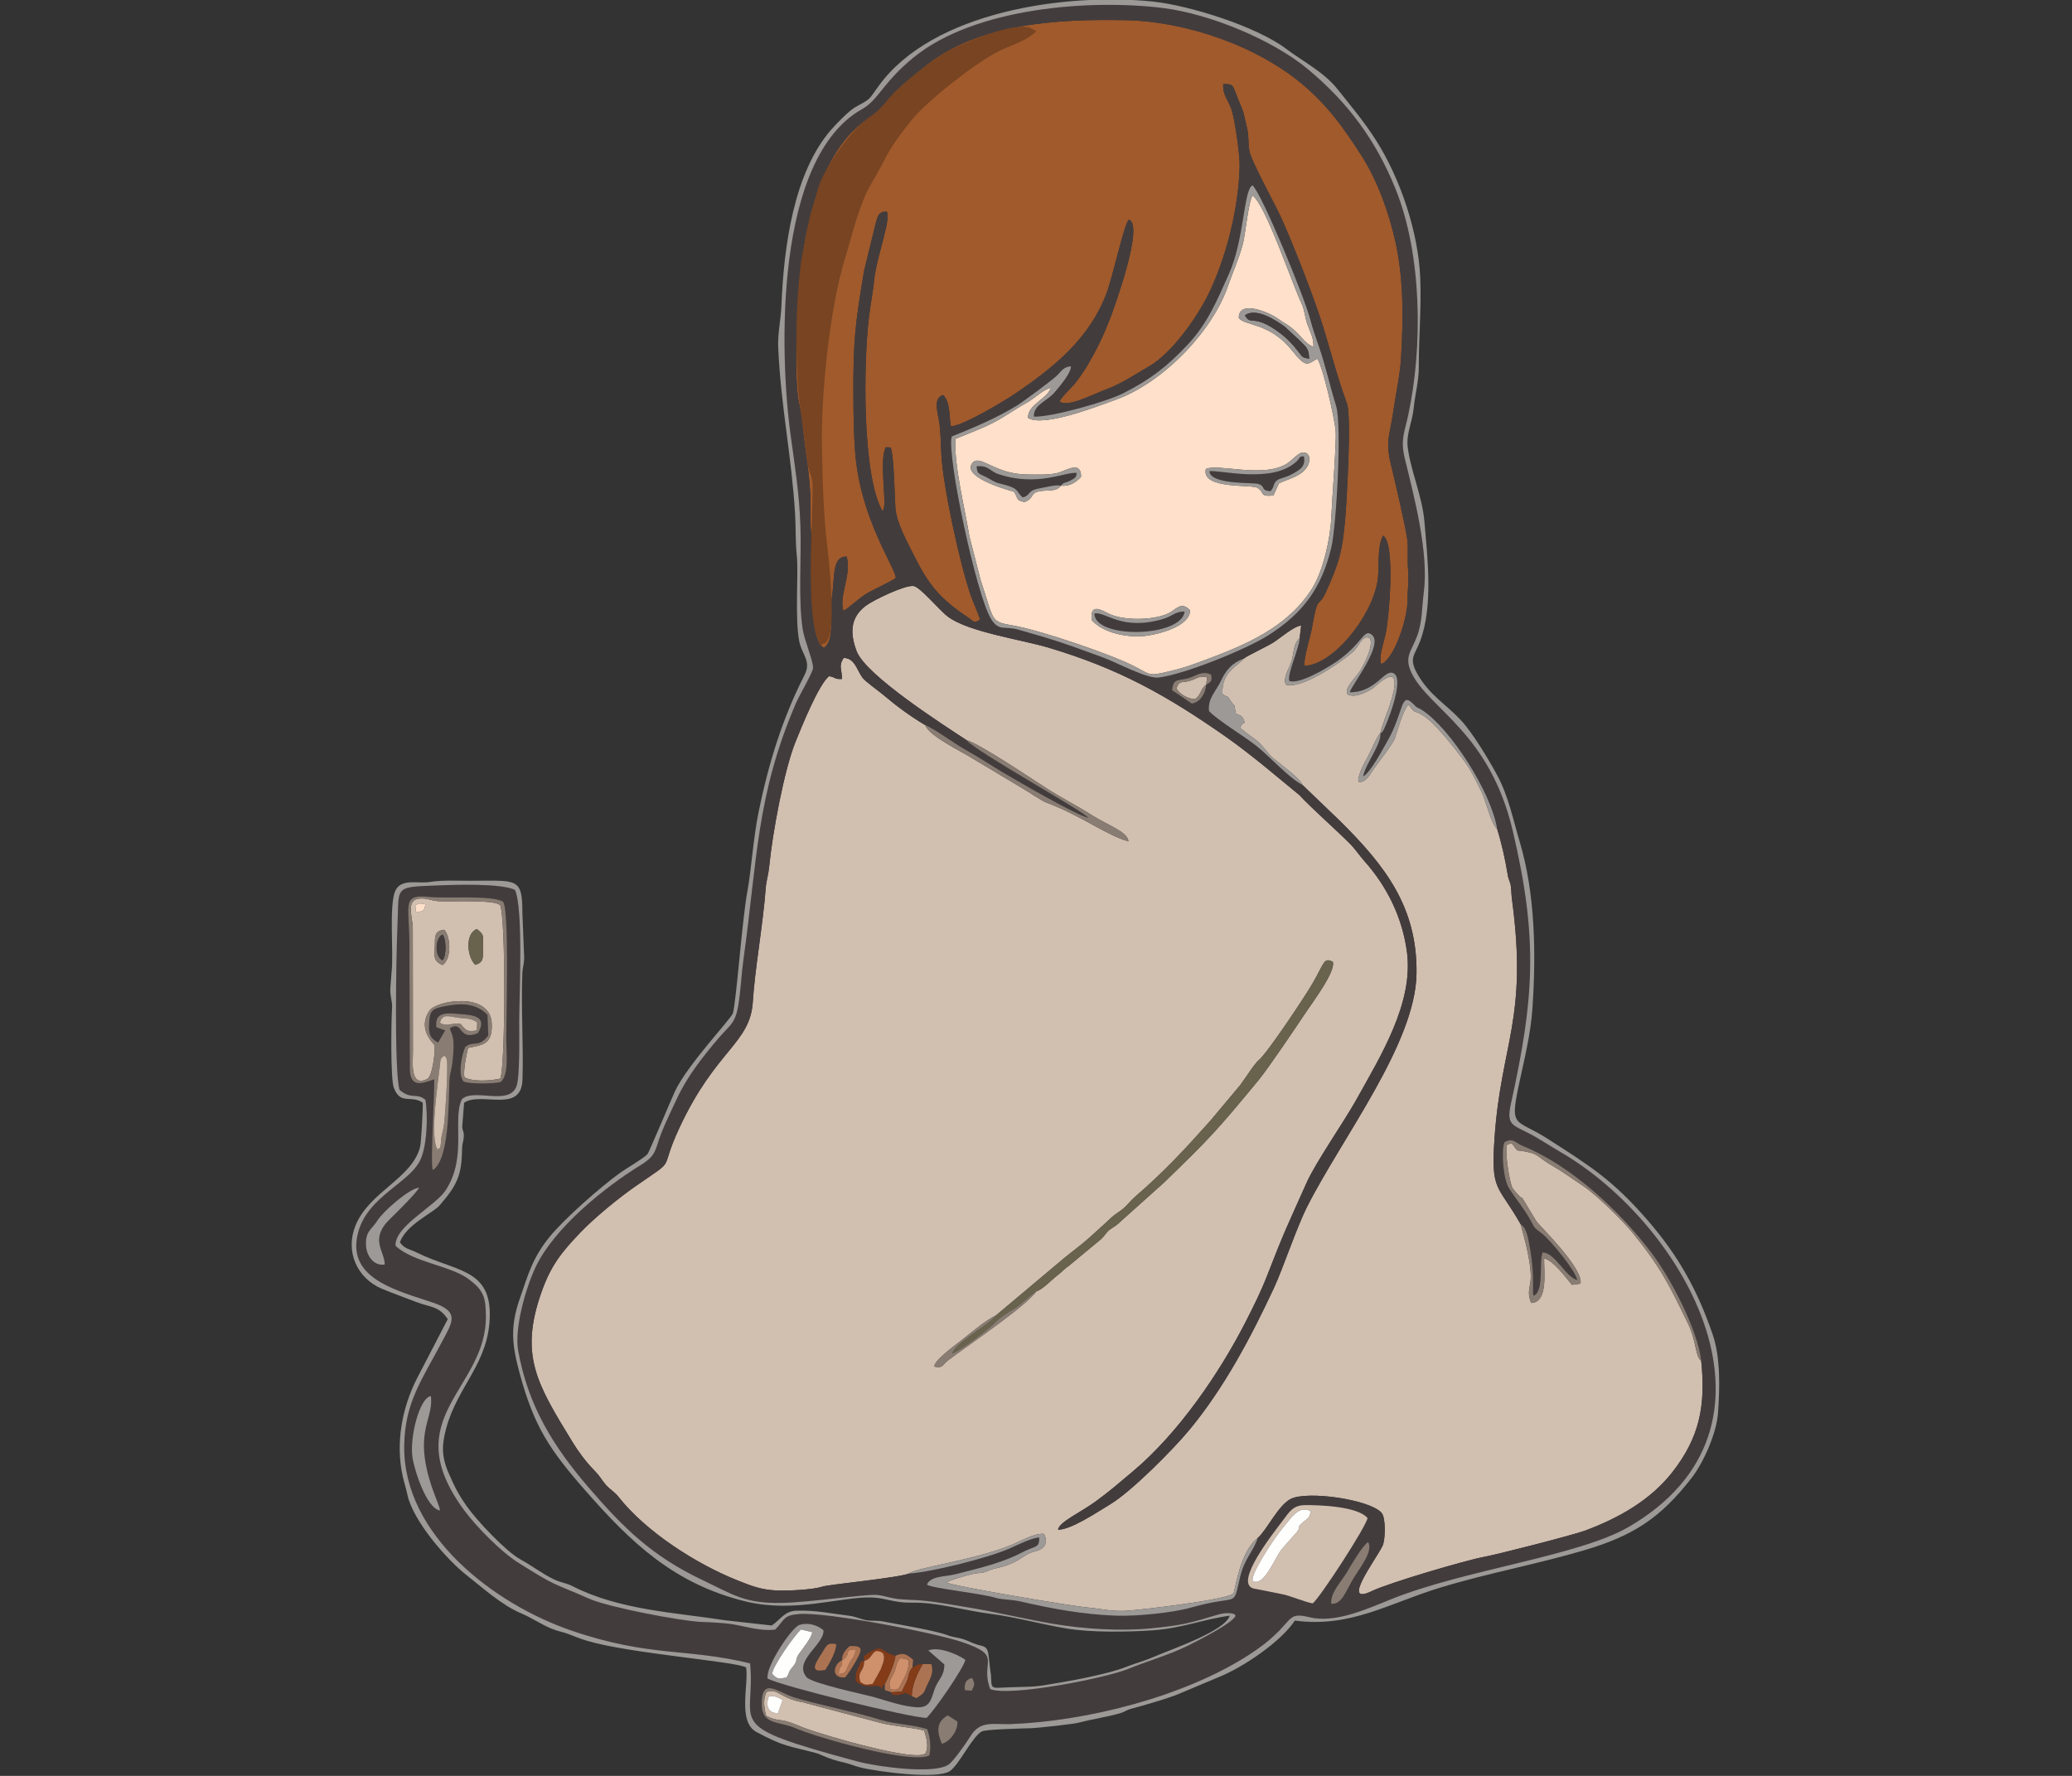
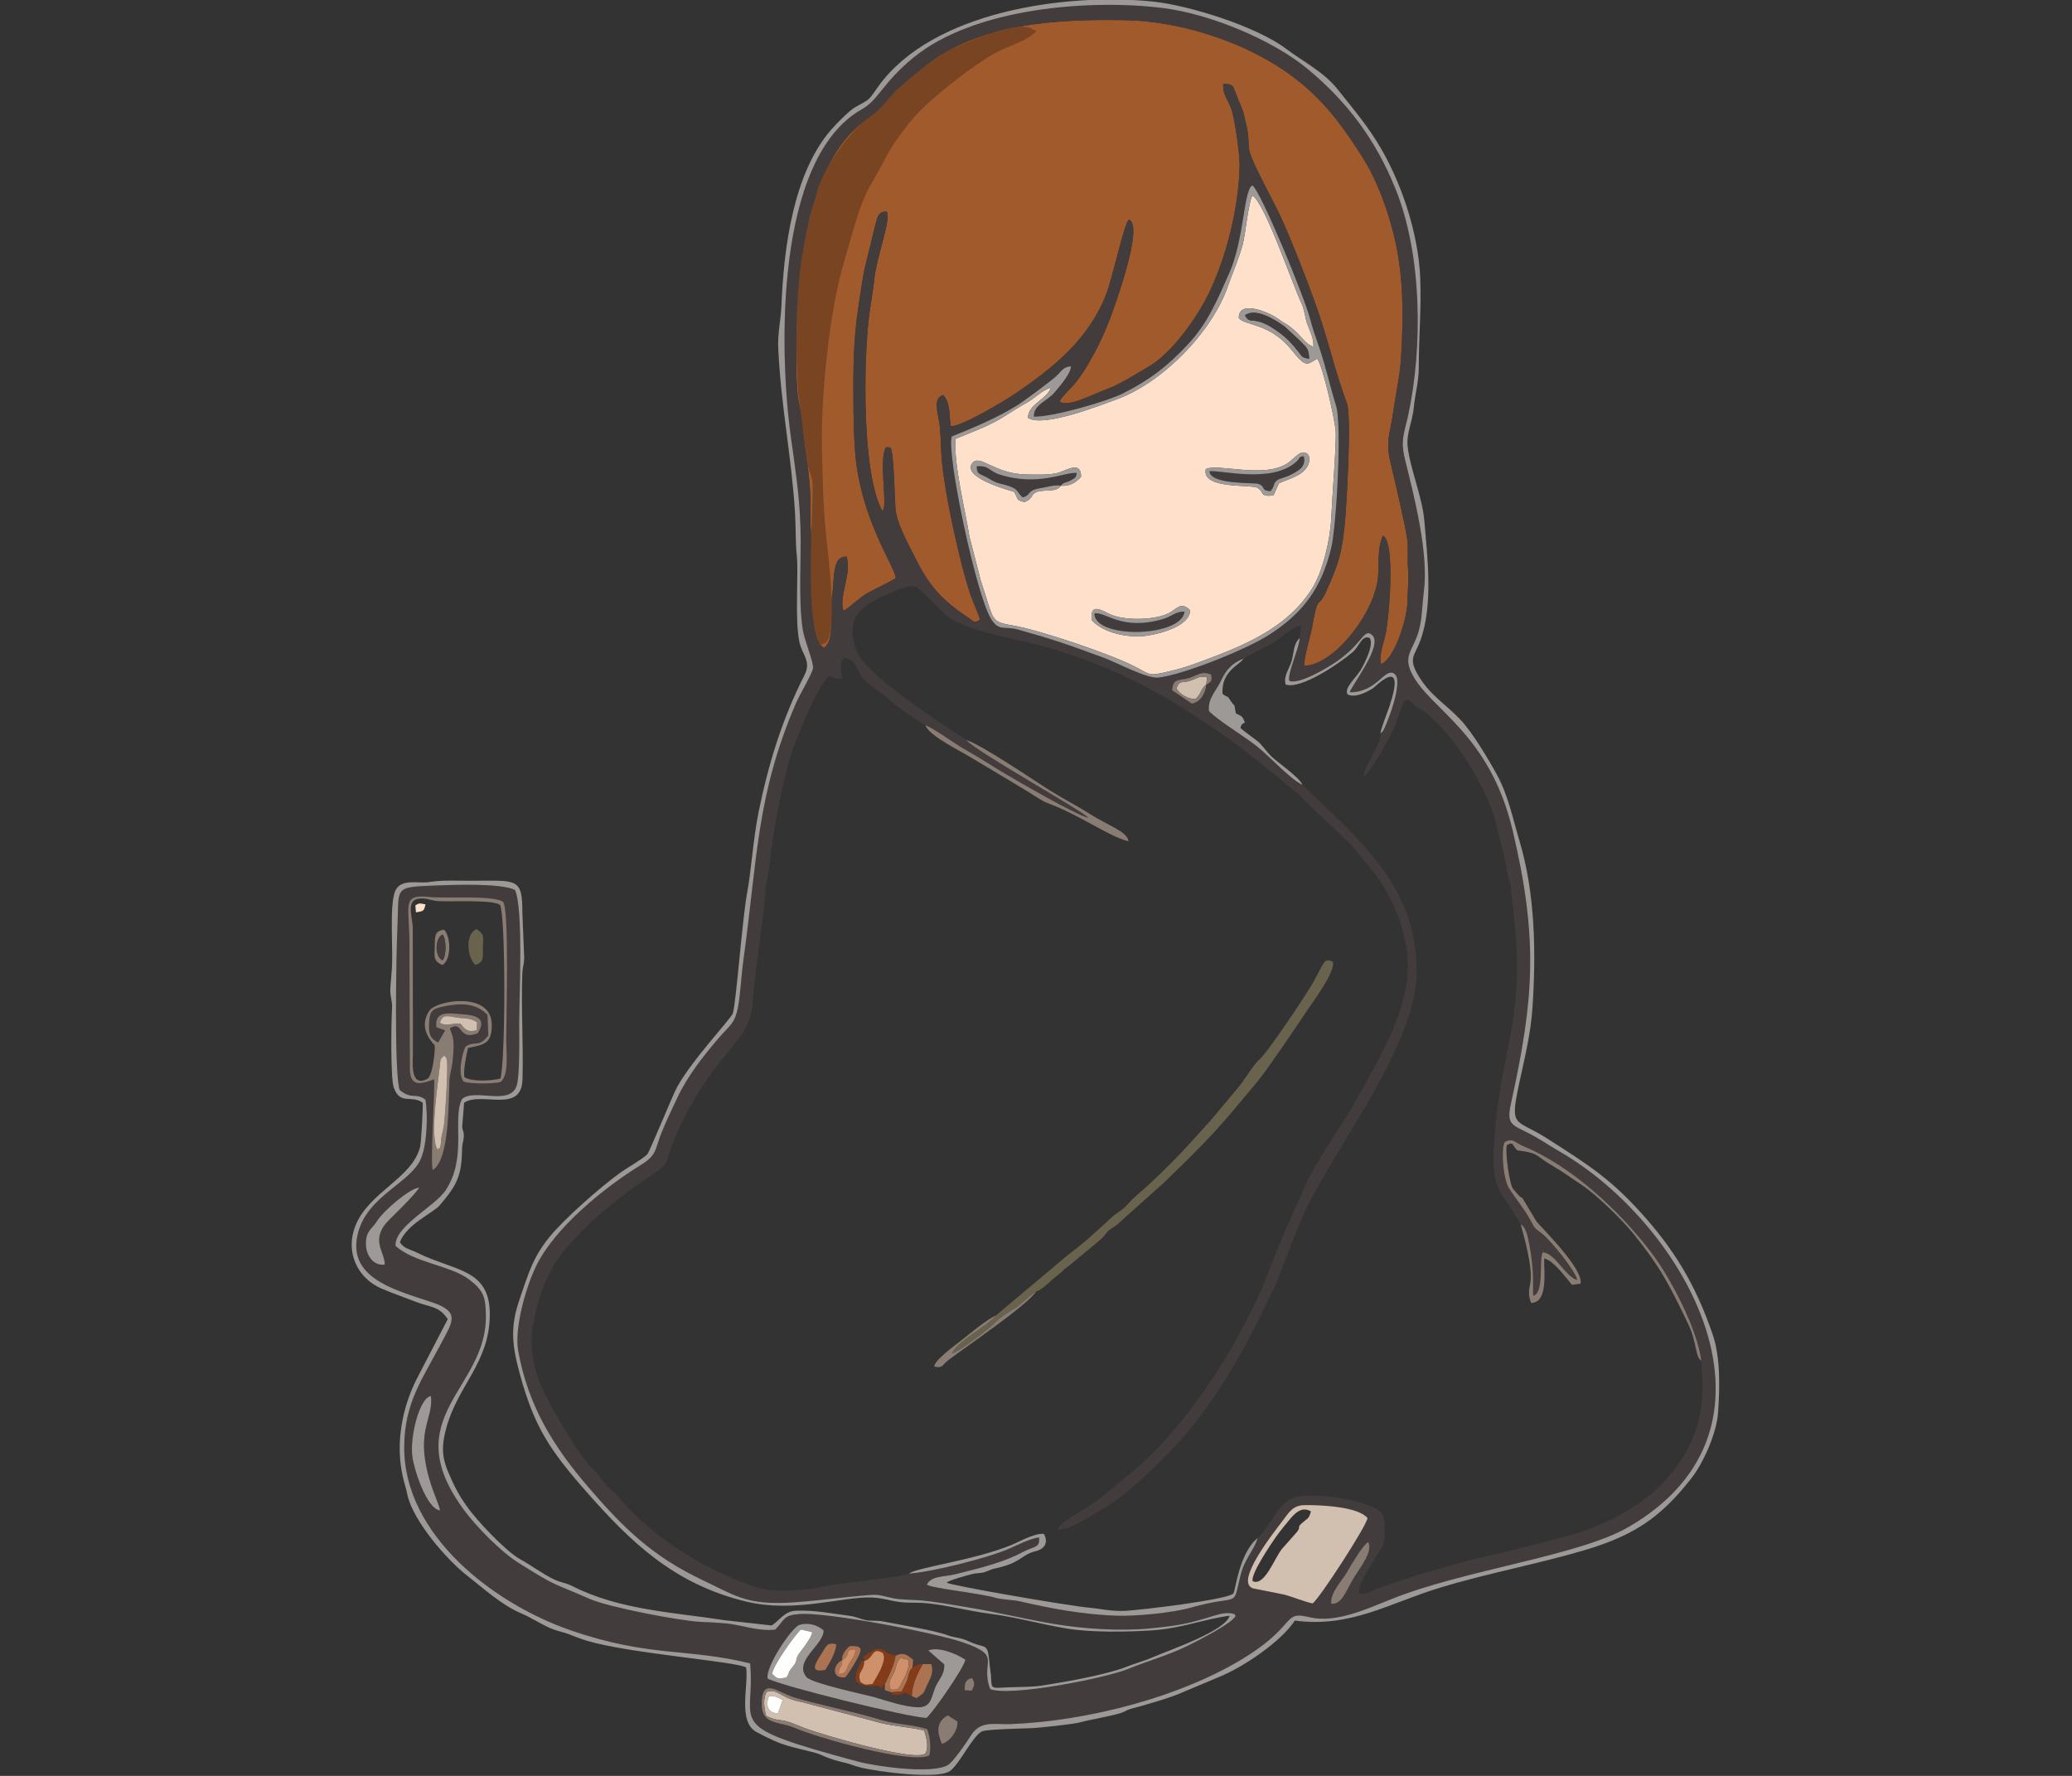
<svg xmlns="http://www.w3.org/2000/svg" xmlns:ns1="http://sodipodi.sourceforge.net/DTD/sodipodi-0.dtd" xmlns:ns2="http://www.inkscape.org/namespaces/inkscape" version="1.1" width="350" height="300" viewBox="0 0 350 300" id="svg54" ns1:docname="03967.svg" ns2:version="1.4.2 (f4327f4, 2025-05-13)" ns2:export-filename="03967.png" ns2:export-xdpi="96" ns2:export-ydpi="96">
  <rect x="0" y="0" width="350" height="300" fill="#333333" stroke="none" />
  <defs id="defs54" />
  <ns1:namedview id="namedview54" pagecolor="#ffffff" bordercolor="#666666" borderopacity="1.0" ns2:showpageshadow="2" ns2:pageopacity="0.0" ns2:pagecheckerboard="0" ns2:deskcolor="#d1d1d1" ns2:document-units="px" ns2:zoom="0.70426053" ns2:cx="359.95202" ns2:cy="531.05347" ns2:window-width="2560" ns2:window-height="1351" ns2:window-x="-9" ns2:window-y="-9" ns2:window-maximized="1" ns2:current-layer="svg54" />
  <g id="Layer1000" transform="matrix(1.147,0,0,1.147,-169.736,-330.184)">
-     <path d="m 300.578,478.067 c -1.278,2.024 -10.296,8.116 -12.945,10.128 -0.963,0.732 -0.75,1.22 -2.046,0.944 -0.101,-0.855 2.983,-3.086 4.067,-3.938 1.347,-1.058 3.521,-2.903 5.022,-3.615 l 10.16,-8.538 c 1.189,-0.97 2.449,-1.87 3.58,-2.901 1.169,-1.065 2.111,-1.881 3.278,-2.996 0.427,-0.408 1.243,-0.872 1.778,-1.335 0.551,-0.478 1.048,-1.146 1.658,-1.674 4.406,-3.815 7.34,-6.999 11.116,-11.23 l 4.377,-5.224 c 0.71,-0.934 2.11,-3.184 2.751,-3.691 1.181,-0.935 6.838,-9.424 7.918,-11.308 1.79,-3.121 1.621,-3.806 2.973,-3.178 0.485,1.369 -2.983,5.981 -3.872,7.314 -1.345,2.018 -5.622,8.382 -7.111,10.181 -6.086,7.354 -6.972,8.345 -13.936,15.087 l -6.204,5.552 c -0.733,0.712 -0.832,0.72 -1.657,1.272 -0.564,0.378 -0.739,0.903 -1.378,1.474 l -4.748,3.933 c -0.632,0.393 -0.869,0.78 -1.532,1.282 -1.071,0.81 -2.274,2.178 -3.249,2.46 z m -10.271,-81.206 c 2.183,0.667 9.802,5.853 12.256,7.398 1.961,1.234 4.101,2.318 6.058,3.569 2.586,1.653 5.399,2.506 5.556,3.954 -3.127,-0.826 -6.947,-3.794 -12.05,-5.69 -0.791,-0.294 -2.559,-1.555 -3.55,-2.113 l -7.376,-4.416 c -1.44,-0.921 -6.544,-3.381 -6.911,-4.873 -2.265,-1.339 -4.284,-2.835 -6.27,-4.52 -0.646,-0.549 -2.613,-1.927 -3.038,-2.515 -0.839,-1.16 -1.133,-2.89 -2.765,-2.879 -0.799,1.248 -0.218,1.659 -0.242,3.098 -1.274,0.04 -0.83,-0.269 -1.917,-0.414 -1.553,1.317 -4.017,7.439 -4.899,9.614 -1.721,4.241 -3.431,13.608 -3.891,18.383 -0.112,1.164 -0.438,2.2 -0.505,3.09 -0.426,5.628 -1.628,12.15 -1.907,16.799 -0.376,6.264 -5.436,7.021 -10.862,18.725 -3.119,6.727 -0.048,4.084 -6.423,8.509 -2.481,1.722 -6.011,4.611 -8.085,6.777 -2.841,2.968 -4.383,4.907 -5.766,8.83 -3.292,9.339 -0.613,13.574 4.567,22.053 0.878,1.438 2.038,3.002 3.221,4.194 0.856,0.863 0.936,1.204 1.601,2.005 0.663,0.8 1.337,1.093 1.964,1.89 4.084,5.185 11.496,9.891 17.44,12.265 2.094,0.837 3.514,1.414 5.832,1.517 1.603,0.072 5.332,-0.092 6.772,-0.573 0.947,-0.316 10.916,-1.247 12.734,-1.918 1.129,-0.902 9.527,-1.942 15.03,-4.191 1.348,-0.55 3.494,-1.8 4.832,-1.655 0.627,1.125 0.292,2.178 -1.202,2.546 -2.08,0.514 -2.044,1.544 -5.218,2.369 -0.918,0.238 -0.953,0.154 -1.854,0.551 -0.913,0.403 -1.298,0.227 -2.229,0.441 -0.733,0.168 -3.567,0.959 -3.81,1.27 0.721,0.467 18.025,3.421 20.787,3.67 1.974,0.178 3.401,0.592 5.54,0.488 1.99,-0.096 15.13,-1.634 15.9,-2.57 0.285,-0.346 0.849,-5.993 3.572,-8.148 1.387,-1.218 3,-4.798 4.868,-5.759 2.423,-1.248 11.618,0.073 13.37,2.034 0.664,0.744 0.571,4 0.157,4.866 -0.94,1.966 -6.239,8.918 -1.62,6.685 2.581,-1.248 13.92,-4.56 16.373,-5.014 2.421,-0.448 13.402,-3.291 15.045,-3.9 4.985,-1.849 9.67,-4.497 12.906,-8.648 3.969,-5.09 4.907,-9.73 4.224,-16.372 -0.904,-0.596 -0.647,-2.78 -1.928,-5.439 -2.782,-5.774 -4.12,-8.437 -8.187,-13.431 -1.567,-1.924 -5.435,-5.695 -7.446,-7.004 -1.567,-1.02 -2.695,-1.895 -4.367,-2.857 -2.552,-1.468 -1.827,-1.856 -5.165,-2.263 -0.788,-0.777 -0.528,-1.319 -1.522,-0.791 -0.334,0.887 0.385,5.84 0.908,6.477 2.525,3.074 -0.228,-1.279 3.412,4.736 0.348,0.575 7.012,6.98 6.513,9.214 l -1.253,0.173 c -0.929,-1.104 -2.802,-3.673 -4.099,-3.877 -0.056,1.784 0.655,6.495 -1.919,6.542 -0.472,-1.293 -0.336,-1.68 -0.111,-2.999 0.368,-2.149 -0.875,-6.59 -1.429,-8.595 -3.393,-5.962 -4.394,-4.715 -3.847,-12.673 0.963,-14.021 4.943,-17.473 2.571,-35.173 -0.094,-0.7 -0.084,-1.375 -0.173,-1.988 -0.093,-0.639 -0.332,-0.844 -0.465,-1.69 -0.339,-2.142 -0.92,-4.709 -1.561,-6.742 -0.751,-0.405 -1.751,-4.367 -2.279,-5.411 -1.035,-2.05 -1.496,-3.176 -2.897,-5.024 -1.231,-1.623 -4.036,-5.208 -5.721,-6.241 -1.468,-0.9 -1.048,-0.077 -2.122,-1.584 -0.775,0.451 -1.97,4.895 -2.076,5.101 -0.545,1.063 -2.237,3.218 -2.965,4.234 -0.656,0.916 -1.279,2.293 -2.367,2.014 -0.113,-0.948 0.906,-2.788 1.393,-3.656 0.457,-0.813 1.29,-2.95 1.865,-3.499 0.012,-0.518 1.023,-3.064 1.294,-3.875 2.614,-7.814 -2.042,-2.951 -2.397,-2.73 -0.987,0.613 -2.629,1.454 -3.727,0.915 -0.651,-0.925 1.311,-2.481 2.028,-3.798 0.597,-1.096 1.845,-3.535 1.208,-4.514 -1.126,-0.526 -1.534,1.242 -2.475,2.054 -1.923,1.657 -7.636,5.553 -9.892,4.8 -0.383,-1.254 0.517,-2.238 0.883,-3.52 0.384,-1.343 0.2,-2.362 1.181,-3.343 l 0.212,-1.818 c -0.997,0.026 -3.104,1.864 -4.104,2.494 -0.964,0.607 -3.836,1.935 -4.36,2.376 -0.794,1.069 -3.292,1.864 -3.12,5.19 1.209,0.874 0.402,-0.129 1.264,1.111 0.75,1.079 0.349,-0.001 0.701,1.757 0.913,0.444 0.966,0.383 1.331,1.332 -0.591,0.345 -0.489,0.319 -0.656,0.827 0.764,0.651 1.624,1.247 2.452,1.88 0.706,0.539 1.433,1.645 2.07,2.265 1.036,1.009 4.145,3.066 4.604,4.219 l 5.541,5.319 c 6.691,6.638 11.405,12.723 11.267,22.489 -0.146,10.309 -11.019,24.227 -16.137,34.384 -1.549,3.074 -3.551,9.108 -4.869,11.931 -3.375,7.228 -7.314,14.694 -12.472,20.913 -2.393,2.885 -8.536,9.076 -11.651,10.941 -1.762,1.054 -5.799,3.783 -7.67,3.723 0.176,-1.14 3.256,-2.494 5.562,-4.168 2.004,-1.454 3.58,-2.834 5.452,-4.405 6.688,-5.609 12.747,-14.432 16.685,-22.158 1.123,-2.203 2.22,-4.407 3.113,-6.717 2.51,-6.494 3.084,-7.565 5.798,-13.643 1.36,-3.045 5.494,-8.957 7.283,-12.163 3.707,-6.641 8.462,-14.323 7.506,-21.764 -0.644,-5.01 -2.873,-9.634 -6.23,-13.4 -0.76,-0.853 -1.378,-1.81 -2.183,-2.617 -2.258,-2.263 -5.528,-5.109 -7.456,-7.176 l -5.263,-4.337 c -1.811,-1.452 -3.662,-2.916 -5.577,-4.255 -8.725,-6.101 -15.684,-9.984 -26.007,-13.08 -4.077,-1.223 -11.839,-2.304 -14.895,-4.583 -1.266,-0.944 -4.092,-4.407 -5.078,-4.52 -1.297,-0.149 -5.85,2.061 -6.948,2.866 -2.441,1.789 -2.377,4.16 -1.425,6.721 1.33,3.581 13.031,11.031 16.173,13.103 z" style="fill:#d1bfb0;fill-rule:evenodd" id="path1" />
    <path d="m 269.081,382.245 c -1.991,-3.657 -0.901,-17.615 -0.911,-22.746 -0.003,-1.513 -0.468,-1.982 -0.761,-3.337 l -1.374,-10.58 c -0.405,-6.293 -0.395,-12.673 0.407,-18.963 0.148,-1.157 0.448,-2.069 0.591,-3.244 0.16,-1.309 0.473,-2.128 0.7,-3.394 0.229,-1.28 0.722,-2.032 0.927,-3.167 0.565,-3.129 3.898,-7.8 6.085,-9.962 1.645,-1.626 2.371,-1.515 4.167,-3.751 1.663,-2.07 6.254,-5.787 8.857,-7.223 2.1,-1.158 9.939,-4.496 11.98,-3.324 -1.382,1.104 -3.486,1.663 -5.101,2.508 -3.564,1.863 -10.567,7.386 -12.839,10.221 -3.965,4.947 -3.294,4.951 -5.958,9.41 -1.808,3.027 -2.949,7.989 -3.987,11.394 -2.173,7.127 -3.487,19.831 -3.337,27.42 0.094,4.769 0.192,9.923 0.762,14.631 0.161,1.331 1.576,13.451 -0.208,14.109 z m 0.236,1.032 c 1.659,-0.989 0.871,-5.388 1.157,-7.26 0.484,-3.179 -0.012,-6.187 2.176,-6.18 0.823,2.507 -1.131,5.692 -0.476,7.968 0.701,-0.215 2.281,-1.895 3.664,-2.648 1.323,-0.721 2.836,-1.383 4.069,-2.146 -0.073,-1.619 -5.239,-8.739 -5.985,-18.542 -0.209,-2.744 -0.24,-5.17 -0.258,-7.923 -0.056,-8.524 0.265,-10.971 1.579,-18.816 l 1.603,-6.559 c 0.323,-1.086 0.344,-2.23 1.734,-2.121 0.663,1.142 -1.517,6.669 -1.846,9.976 -0.177,1.78 -0.546,3.617 -0.773,5.48 -0.828,6.795 -1.034,23.37 1.984,28.637 l 0.191,-0.327 c 0.382,-1.595 -0.682,-7.271 0.303,-9.074 l 0.689,0.028 c 0.51,0.874 0.614,7.383 0.718,8.865 0.159,2.269 1.759,5.049 2.76,7.078 2.148,4.352 3.868,6.371 7.963,9.115 0.885,0.593 0.769,0.886 1.741,0.318 -0.018,-0.331 -1.119,-2.875 -1.361,-3.573 -1.618,-4.671 -4.122,-16.209 -4.335,-20.859 -0.062,-1.355 -0.118,-3.457 -0.319,-4.733 -0.234,-1.485 -0.928,-3.395 0.56,-3.943 1.106,1.011 0.886,3.118 1.162,4.609 1.615,0.036 7.844,-3.696 9.419,-4.765 5.85,-3.97 11.006,-8.18 13.514,-14.838 0.929,-2.466 2.587,-10.252 3.269,-10.815 2.347,0.628 -2.186,13.116 -2.866,14.844 -0.962,2.447 -1.887,4.337 -3.229,6.62 -0.411,0.699 -1.448,2.225 -1.972,2.818 -0.447,0.505 -2.147,2.154 -2.1,2.509 1.306,0.866 4.683,-1.006 7.036,-1.879 1.949,-0.723 4.346,-2.284 6.221,-3.382 3.193,-1.869 6.844,-6.95 8.571,-10.432 2.659,-5.36 4.553,-12.861 4.665,-19.093 0.028,-1.579 -0.728,-7.01 -1.241,-8.371 -0.543,-1.441 -1.26,-2.014 -1.179,-3.622 1.391,-0.019 1.403,0.156 1.885,1.437 1.112,2.955 0.822,1.459 1.63,5.082 0.281,1.262 0.144,2.173 0.325,3.275 0.242,1.469 3.618,7.602 4.484,9.453 1.725,3.683 4.559,10.993 5.831,14.787 1.431,4.268 2.52,8.891 4.058,12.988 0.725,1.929 -0.047,14.557 -0.231,16.802 -0.408,4.984 -0.932,6.751 -2.886,11.05 -1.11,2.443 -1.125,0.1 -1.983,4.998 -0.316,1.801 -1.193,4.25 -1.181,5.817 4.136,-0.063 9.856,-7.081 10.775,-12.369 0.369,-2.128 -0.134,-4.892 0.818,-6.804 1.851,0.941 0.927,12.043 0.383,14.531 -0.279,1.275 -1.036,3.297 -0.643,4.385 1.828,-0.674 3.907,-6.469 3.889,-9.606 -0.008,-1.475 0.227,-2.81 0.079,-4.231 -0.153,-1.472 0.051,-3.026 -0.113,-4.404 -0.231,-1.928 -1.951,-9.228 -2.439,-11.227 -0.836,-3.421 -0.106,-4.39 0.357,-7.688 0.357,-2.543 1.005,-5.417 1.152,-7.96 0.329,-5.668 0.405,-11.425 -0.808,-16.98 -0.947,-4.338 -2.687,-9.198 -5.098,-12.914 -2.544,-3.921 -4.636,-6.917 -8.216,-10.036 -6.788,-5.912 -17.418,-9.617 -26.478,-9.787 -9.862,-0.186 -21.554,0.4 -29.489,6.772 -6.742,5.413 -3.666,3.443 -6.84,6.607 -0.721,0.719 -1.836,1.227 -2.66,1.903 -6.984,5.732 -8.883,18.358 -9.302,26.98 -0.171,3.518 -0.372,9.648 0.07,13.196 0.154,1.243 0.564,2.478 0.658,3.852 0.255,3.726 1.203,7.519 1.2,12.238 -10e-4,1.49 -0.094,2.981 0.149,4.437 0.514,3.078 -0.868,14.941 1.813,16.455 z" style="fill:#a05a2c;fill-rule:evenodd" id="path2" />
    <path d="m 286.689,544.694 c -0.769,-1.829 -0.831,-3.218 0.868,-4.188 l 1.422,0.906 c 0.12,1.296 -1.091,2.994 -2.29,3.282 z m -2.15,-2.141 c 0.429,1.226 0.59,2.574 0.312,3.853 -2.551,1.367 -16.492,-2.607 -19.813,-4.044 -2.273,-0.984 -4.79,-0.437 -4.865,-3.326 -0.109,-4.25 2.215,-2.034 4.587,-1.233 2.558,0.863 9.417,2.245 12.948,3.373 2.077,0.663 4.71,0.652 6.83,1.379 z m 6.557,-5.685 -1.022,-0.064 c -0.091,-0.982 0.116,-1.593 1.06,-1.806 0.473,0.857 0.365,1.026 -0.039,1.87 z m -8.819,0.818 -0.933,-0.497 c -0.961,0.333 -0.833,0.365 -1.935,0.293 l -0.137,-0.377 -0.983,-0.318 0.007,-0.86 c -0.312,0.298 -0.225,-0.346 -0.44,0.774 -0.386,-1.286 -2,0.354 -3.872,-1.256 -0.039,-1.658 0.39,-1.663 0.813,-2.953 l 0.464,-0.005 -0.074,-0.703 c 3.132,-2.153 2.14,-0.664 4.69,-0.062 1.163,-0.535 1.625,-0.21 2.588,0.599 l -0.105,1.143 c 0.622,-0.359 0.736,-0.512 1.52,-0.514 l 1.262,0.015 c 0.347,1.146 -0.051,1.916 -0.527,2.881 -0.721,1.464 -0.269,1.194 -1.642,2.115 z m -10.262,-5.302 c -0.126,-0.77 0.516,-1.594 1.109,-2.077 2.183,-0.124 1.719,0.678 1.006,2.039 -0.265,0.505 -1.297,2.195 -1.689,2.572 -2.214,0.183 -1.668,-2.051 -0.426,-2.534 z m -2.493,1.423 c -2.214,0.462 -1.672,-0.696 -0.574,-2.357 0.758,-1.146 0.746,-1.711 2.181,-1.439 0.04,1.029 -1.032,2.943 -1.607,3.796 z m 17.529,-0.805 -2.36,-2.055 c 1.508,-0.619 4.251,0.523 5.457,1.37 -0.162,1.148 -4.711,7.69 -5.715,8.563 -2.413,-0.013 -21.573,-4.727 -23.409,-5.801 -0.314,-1.755 3.536,-7.523 4.702,-7.9 1.176,-0.38 2.646,-0.013 3.534,0.807 0.115,2.122 -4.481,4.468 -2.507,6.878 0.768,0.937 8.676,2.594 9.834,2.922 1.916,0.544 4.399,1.422 6.41,1.525 1.867,0.095 2.066,-0.984 2.58,-2.547 0.504,-1.531 1.506,-2.005 1.473,-3.762 z m 56.987,-8.936 c -0.178,-1.655 1.569,-3.332 2.345,-4.699 0.557,-0.981 2.337,-3.987 3.096,-4.389 0.758,1.305 -1.158,3.745 -1.972,5.035 -1.36,2.155 -1.82,4.183 -3.468,4.054 z m -2.745,-0.044 c -1.318,-0.283 -2.866,-0.943 -4.136,-1.289 l -4.603,-0.919 c -2.878,-0.866 3.046,-8.271 4.35,-10.011 0.959,-1.28 1.511,-2.229 3.201,-2.26 2.312,-0.042 7.898,0.213 9.272,1.9 -0.098,1.122 -7.085,11.881 -8.084,12.579 z M 212.781,510.335 c -2.002,-0.318 -3.789,-5.957 -4.061,-7.87 -0.419,-2.941 1.04,-8.746 2.72,-8.985 0.36,2.832 -1.562,4.506 -0.875,9.281 0.556,3.859 2.129,6.59 2.216,7.574 z m -8.139,-36.225 c -1.647,0.243 -2.675,-1.31 -2.757,-2.773 -0.122,-2.174 0.832,-2.35 1.732,-3.783 0.791,-1.26 4.618,-4.653 6.098,-4.774 -0.401,0.807 -3.533,3.882 -4.317,4.642 -3.065,2.969 -0.718,4.769 -0.755,6.688 z m 13.704,-34.067 c -2.972,1.182 -2.123,-1.977 -4.097,-0.735 0.145,0.97 0.867,0.8 0.353,5.151 -0.117,0.985 -0.381,1.461 -0.431,2.638 -0.147,3.506 -0.005,11.561 -2.453,13.095 -0.403,-0.812 0.326,-11.936 0.205,-13.36 -1.604,0.541 -3.487,1.377 -3.577,-1.392 l -0.069,-17.294 c 0.149,-6.839 -1.47,-8.639 2.95,-8.171 2.343,0.248 9.346,-0.299 10.834,0.706 0.952,1 0.473,17.059 0.48,20.426 0.003,1.624 0.44,5.194 -0.86,6.136 -1.038,0.247 -4.489,0.304 -5.42,-0.087 -0.87,-0.967 -0.303,-3.861 0.245,-5.098 1.337,-1.024 1.913,0.235 3.389,-1.689 l -0.118,-3.031 c -1.782,-1.855 -4.133,-1.723 -6.574,-1.217 -1.57,0.325 -1.932,0.687 -2.014,2.336 -0.075,1.524 -0.037,2.215 1.313,2.965 l 1.042,-1.795 -1.295,-0.467 c -0.334,-2.466 1.897,-2.061 3.549,-1.934 1.696,0.129 4.136,0.29 2.549,2.818 z m 107.285,-51.345 c -0.102,1.196 -0.79,2.567 -2.13,2.792 l -2.901,-1.963 c 0.173,-1.852 0.957,-1.346 2.425,-1.781 1.26,-0.374 1.906,-1.132 3.313,-0.526 0.177,0.877 0.045,1.099 -0.706,1.479 z m 25.656,7.14 c 0.115,1.686 -2.186,4.476 -2.562,6.397 1.148,-0.671 2.835,-3.932 3.541,-5.151 2.528,-4.363 1.913,-7.592 3.943,-5.435 0.572,0.607 0.51,0.353 1.16,0.769 4.17,2.671 10.222,12.116 11.086,17.487 0.642,2.033 1.223,4.6 1.561,6.742 0.134,0.846 0.372,1.051 0.465,1.69 0.089,0.613 0.079,1.288 0.173,1.988 2.372,17.7 -1.608,21.152 -2.571,35.173 -0.547,7.958 0.454,6.711 3.847,12.673 0.47,0.406 0.487,0.371 0.791,1.094 0.183,0.434 0.225,0.656 0.322,1.114 1.08,5.106 0.555,7.421 0.764,8.331 1.612,-0.535 0.792,-5.011 1.35,-6.383 1.821,0.016 3.337,3.574 5.092,4.064 -0.203,-1.346 -3.897,-5.799 -5.069,-6.749 -1.214,-0.985 -1.048,-0.619 -1.803,-2.043 -0.856,-1.615 -2.26,-3.275 -3.178,-4.753 -0.812,-1.306 -1.164,-5.258 -0.675,-6.732 1.289,-0.757 1.565,0.064 2.774,0.557 7.113,2.905 14.218,9.545 18.886,15.701 2.854,3.763 6.774,11.244 7.339,15.914 0.682,6.641 -0.255,11.281 -4.224,16.372 -3.237,4.151 -7.921,6.799 -12.906,8.648 -1.643,0.609 -12.625,3.452 -15.045,3.9 -2.453,0.454 -13.792,3.766 -16.373,5.014 -4.619,2.233 0.68,-4.719 1.62,-6.685 0.414,-0.866 0.507,-4.122 -0.157,-4.866 -1.752,-1.961 -10.947,-3.282 -13.37,-2.034 -1.868,0.962 -3.481,4.541 -4.868,5.759 -0.589,1.925 -1.913,2.981 -2.547,5.579 -1.208,4.954 0.073,2.574 -7.287,4.666 -2.717,0.772 -8.126,1.298 -11.087,1.184 -4.891,-0.189 -9.368,-1.016 -14.024,-2.094 -1.135,-0.263 -2.668,-0.257 -3.562,-0.516 -2.519,-0.731 -9.27,-1.383 -10.2,-1.948 0.502,-1.312 2.688,-1.167 4.137,-1.533 3.091,-0.782 6.176,-1.493 8.993,-2.785 0.646,-0.296 1.288,-0.671 1.945,-0.93 1.13,-0.444 1.497,-0.432 1.458,-1.71 -1.163,0.072 -3.22,1.122 -4.388,1.634 -3.253,1.426 -11.598,3.493 -14.785,3.68 -1.817,0.671 -11.786,1.602 -12.734,1.918 -1.44,0.481 -5.17,0.645 -6.772,0.573 -2.318,-0.104 -3.738,-0.681 -5.832,-1.517 -5.944,-2.375 -13.356,-7.08 -17.44,-12.265 -0.627,-0.797 -1.3,-1.09 -1.964,-1.89 -0.664,-0.8 -0.744,-1.142 -1.601,-2.005 -1.184,-1.192 -2.343,-2.756 -3.221,-4.194 -5.18,-8.479 -7.859,-12.714 -4.567,-22.053 1.383,-3.923 2.926,-5.863 5.766,-8.83 2.074,-2.166 5.604,-5.054 8.085,-6.777 6.374,-4.425 3.304,-1.783 6.423,-8.509 5.426,-11.704 10.486,-12.461 10.862,-18.725 0.279,-4.649 1.481,-11.171 1.907,-16.799 0.067,-0.89 0.393,-1.926 0.505,-3.09 0.46,-4.775 2.17,-14.141 3.891,-18.383 0.882,-2.175 3.346,-8.296 4.899,-9.614 1.087,0.144 0.643,0.454 1.917,0.414 0.024,-1.439 -0.557,-1.85 0.242,-3.098 1.632,-0.01 1.927,1.719 2.765,2.879 0.425,0.588 2.391,1.966 3.038,2.515 1.986,1.685 4.005,3.181 6.27,4.52 1.267,0.478 4.387,2.788 5.944,3.645 1.986,1.093 3.906,2.395 5.839,3.526 1.768,1.034 10.275,6.007 12.185,6.453 -0.506,-0.861 -16.676,-9.81 -17.952,-11.452 -3.141,-2.072 -14.842,-9.522 -16.173,-13.103 -0.952,-2.561 -1.015,-4.933 1.425,-6.721 1.099,-0.805 5.652,-3.015 6.948,-2.866 0.986,0.113 3.812,3.576 5.078,4.52 3.056,2.279 10.817,3.36 14.895,4.583 10.323,3.096 17.282,6.979 26.007,13.08 1.915,1.339 3.766,2.803 5.577,4.255 l 5.263,4.337 c 1.928,2.067 5.198,4.913 7.456,7.176 0.805,0.807 1.423,1.764 2.183,2.617 3.357,3.765 5.586,8.389 6.23,13.4 0.956,7.441 -3.799,15.123 -7.506,21.764 -1.789,3.205 -5.923,9.118 -7.283,12.163 -2.715,6.078 -3.288,7.149 -5.798,13.643 -0.893,2.31 -1.99,4.514 -3.113,6.717 -3.938,7.726 -9.997,16.549 -16.685,22.158 -1.873,1.57 -3.448,2.95 -5.452,4.405 -2.307,1.674 -5.386,3.028 -5.562,4.168 1.871,0.06 5.908,-2.668 7.67,-3.723 3.115,-1.864 9.258,-8.056 11.651,-10.941 5.157,-6.219 9.096,-13.685 12.472,-20.913 1.318,-2.823 3.321,-8.858 4.869,-11.931 5.117,-10.157 15.991,-24.074 16.137,-34.384 0.138,-9.766 -4.575,-15.851 -11.267,-22.489 l -5.541,-5.319 c -1.827,-0.86 -4.893,-4.245 -6.725,-5.696 -1.795,-1.421 -5.739,-3.797 -7.03,-5.164 -0.2,-1.917 1.028,-2.868 1.819,-4.568 0.719,-1.543 1.68,-2.578 3.291,-3.152 0.523,-0.44 3.396,-1.768 4.36,-2.376 1,-0.629 3.107,-2.467 4.104,-2.494 l -0.212,1.818 c -0.09,1.602 -1.889,5.347 -1.532,6.326 1.398,0.581 5.533,-1.871 6.944,-2.839 3.934,-2.699 4.048,-5.081 5.296,-3.87 1.574,1.528 -3.227,7.579 -3.33,8.381 3.988,0.044 5.141,-3.689 6.547,-2.735 1.519,1.031 -1.271,7.889 -1.667,8.434 -0.256,0.351 -0.089,0.125 -0.363,0.315 z m -51.049,-46.612 c 2.576,0.107 10.737,-2.199 13.184,-3.446 4.026,-2.051 6.43,-3.928 9.443,-7.124 2.954,-3.134 4.362,-6.553 6.109,-10.46 2.287,-5.115 2.126,-12.334 3.457,-13.031 1.315,1.036 7.663,16.454 8.51,19.733 0.379,1.467 0.849,2.739 1.343,4.186 0.939,2.754 1.59,5.742 2.47,8.56 0.87,2.787 0.052,17.677 -0.706,20.862 -1.419,5.957 -4.174,9.708 -9.329,12.961 -3.282,2.071 -12.33,5.733 -16.112,6.194 -1.688,0.206 -6.195,-2.227 -8.067,-2.915 -5.493,-2.018 -7.112,-2.602 -12.637,-4.156 -1.982,-0.557 -2.792,0.319 -3.957,-1.547 -2.197,-3.518 -6.557,-24.206 -5.807,-26.885 3.197,-1.28 6.67,-2.746 9.598,-4.556 0.927,-0.573 5.368,-3.838 6.02,-4.539 0.616,-0.663 0.992,-1.211 1.945,-1.231 -0.008,1.062 -1.701,2.978 -2.441,3.86 -1.054,1.256 -3.08,1.773 -3.021,3.535 z m -30.921,34.052 c -2.681,-1.514 -1.299,-13.377 -1.813,-16.455 -0.243,-1.456 -0.151,-2.947 -0.149,-4.437 0.003,-4.72 -0.945,-8.512 -1.2,-12.238 -0.094,-1.375 -0.504,-2.609 -0.658,-3.852 -0.442,-3.548 -0.24,-9.678 -0.07,-13.196 0.418,-8.622 2.318,-21.248 9.302,-26.98 0.824,-0.676 1.939,-1.184 2.66,-1.903 3.174,-3.164 0.098,-1.194 6.84,-6.607 7.935,-6.371 19.627,-6.958 29.489,-6.772 9.06,0.171 19.69,3.876 26.478,9.787 3.581,3.119 5.673,6.115 8.216,10.036 2.411,3.716 4.15,8.576 5.098,12.914 1.213,5.555 1.137,11.312 0.808,16.98 -0.148,2.543 -0.795,5.416 -1.152,7.96 -0.463,3.299 -1.193,4.268 -0.357,7.688 0.488,1.998 2.208,9.299 2.439,11.227 0.164,1.378 -0.04,2.932 0.113,4.404 0.148,1.422 -0.088,2.756 -0.079,4.231 0.018,3.137 -2.061,8.932 -3.889,9.606 -0.393,-1.088 0.364,-3.11 0.643,-4.385 0.544,-2.487 1.468,-13.59 -0.383,-14.531 -0.952,1.912 -0.449,4.677 -0.818,6.804 -0.919,5.288 -6.639,12.306 -10.775,12.369 -0.012,-1.567 0.865,-4.016 1.181,-5.817 0.858,-4.899 0.874,-2.556 1.983,-4.998 1.954,-4.299 2.478,-6.066 2.886,-11.05 0.184,-2.244 0.955,-14.872 0.231,-16.802 -1.538,-4.097 -2.627,-8.719 -4.058,-12.988 -1.272,-3.794 -4.106,-11.104 -5.831,-14.787 -0.867,-1.851 -4.243,-7.984 -4.484,-9.453 -0.181,-1.102 -0.044,-2.013 -0.325,-3.275 -0.808,-3.623 -0.518,-2.127 -1.63,-5.082 -0.482,-1.281 -0.495,-1.456 -1.885,-1.437 -0.081,1.608 0.636,2.181 1.179,3.622 0.514,1.361 1.27,6.792 1.241,8.371 -0.112,6.232 -2.005,13.733 -4.665,19.093 -1.727,3.482 -5.379,8.563 -8.571,10.432 -1.876,1.098 -4.273,2.66 -6.221,3.382 -2.353,0.873 -5.729,2.745 -7.036,1.879 -0.047,-0.355 1.654,-2.003 2.1,-2.509 0.524,-0.593 1.561,-2.119 1.972,-2.818 1.342,-2.283 2.267,-4.172 3.229,-6.62 0.679,-1.728 5.213,-14.216 2.866,-14.844 -0.682,0.563 -2.34,8.349 -3.269,10.815 -2.507,6.658 -7.664,10.868 -13.514,14.838 -1.576,1.069 -7.805,4.801 -9.419,4.765 -0.276,-1.491 -0.056,-3.598 -1.162,-4.609 -1.487,0.548 -0.793,2.458 -0.56,3.943 0.201,1.276 0.257,3.378 0.319,4.733 0.213,4.65 2.717,16.189 4.335,20.859 0.242,0.699 1.343,3.243 1.361,3.573 -0.972,0.567 -0.856,0.274 -1.741,-0.318 -4.096,-2.744 -5.815,-4.763 -7.963,-9.115 -1.002,-2.029 -2.601,-4.808 -2.76,-7.078 -0.104,-1.483 -0.208,-7.991 -0.718,-8.865 l -0.689,-0.028 c -0.985,1.803 0.079,7.479 -0.303,9.074 l -0.191,0.327 c -3.019,-5.266 -2.812,-21.842 -1.984,-28.637 0.227,-1.863 0.596,-3.7 0.773,-5.48 0.329,-3.308 2.509,-8.834 1.846,-9.976 -1.39,-0.109 -1.411,1.035 -1.734,2.121 l -1.603,6.559 c -1.314,7.845 -1.635,10.292 -1.579,18.816 0.018,2.753 0.049,5.179 0.258,7.923 0.747,9.804 5.912,16.923 5.985,18.542 -1.233,0.764 -2.747,1.426 -4.069,2.146 -1.382,0.753 -2.963,2.433 -3.664,2.648 -0.655,-2.276 1.299,-5.46 0.476,-7.968 -2.188,-0.007 -1.691,3.001 -2.176,6.18 -0.285,1.872 0.502,6.271 -1.157,7.26 z m 60.627,142.559 c -0.339,1.051 -5.804,3.814 -7.169,4.482 -2.662,1.303 -5.895,2.219 -8.649,3.351 -3.27,1.343 -17.359,4.128 -20.316,2.971 -1.589,-4.195 2.061,-4.821 -4.148,-6.93 -4.001,-1.359 -19.802,-4.429 -23.955,-4.13 -2.408,0.173 -2.128,0.829 -3.559,2.295 -2.458,0.305 -4.872,-0.686 -7.228,-0.909 -1.26,-0.119 -2.337,-0.173 -3.612,-0.219 -2.963,-0.106 -13.673,-2.153 -16.487,-3.391 -5.837,-2.568 -4.666,-1.663 -10.505,-5.328 -2.6,-1.631 -6.248,-5.37 -8.034,-7.805 -10.035,-13.686 3.39,-17.693 3.255,-28.557 -0.034,-2.696 -0.289,-3.7 -2.462,-5.352 -2.728,-2.074 -8.146,-2.469 -10.843,-4.954 -0.18,-2.899 5.817,-5.804 7.388,-8.2 3.209,-4.893 0.927,-10.505 2.397,-13.425 1.806,-1.623 6.904,1.011 8.013,-1.848 0.554,-1.428 0.404,-7.729 0.413,-9.662 0.019,-3.869 0.626,-16.479 -0.619,-19.292 -2.041,-0.991 -8.83,-0.768 -11.398,-0.662 -6.637,0.272 -5.631,0.046 -5.92,6.274 -0.175,3.769 -0.481,21.2 0.318,23.834 1.726,1.499 2.504,0.37 3.815,1.468 0.394,2.304 0.261,7.138 -0.919,9.186 -2,3.47 -8.417,5.441 -9.211,11.45 -0.784,5.935 6.314,7.555 11.243,9.233 4.071,1.386 2.824,2.91 1.261,5.888 -2.805,5.348 -5.435,8.794 -5.502,15.261 -0.134,13.091 13.232,23.237 24.591,27.139 11.569,3.974 17.029,2.559 26.349,4.846 0.88,9.295 -4.451,8.979 15.806,14.442 2.678,0.723 11.168,1.95 13.399,0.478 0.758,-0.5 2.704,-3.319 3.246,-4.202 1.46,-2.382 3.412,-1.681 5.912,-1.776 11.172,-0.425 25.498,-4.001 35.129,-10.217 6.937,-4.478 4.989,-6.489 8.829,-5.535 3.824,0.951 8.486,-1.194 12.055,-2.632 10.787,-4.349 27.582,-6.362 34.96,-10.629 25.41,-14.698 8.405,-44.603 -10.066,-55.282 -1.528,-0.883 -3.121,-1.973 -4.671,-2.758 -2.452,-1.242 -3.224,-1.281 -2.551,-4.336 3.389,-15.397 4.05,-24.122 0.263,-40.173 -3.409,-14.444 -12.191,-17.869 -14.842,-23.122 -1.251,-2.478 -0.072,-3.321 0.753,-5.554 0.801,-2.17 0.695,-4.2 0.99,-6.447 0.762,-5.803 -1.428,-14.101 -2.765,-19.572 -0.708,-2.896 -0.12,-3.804 0.462,-6.495 2.188,-10.123 2.039,-23.735 -1.873,-33.382 -2.904,-7.159 -6.976,-12.675 -12.887,-17.596 -5.256,-4.376 -14.489,-8.138 -21.237,-8.996 -10.825,-1.378 -27.889,-0.068 -36.869,7.292 -4.49,3.68 -5.169,6.252 -7.544,7.577 -12.872,7.184 -12.214,35.675 -10.536,47.984 0.651,4.779 1.296,8.674 1.451,13.578 0.147,4.656 -0.346,10.695 0.343,15.11 0.244,1.562 1.613,4.795 1.508,5.684 -0.084,0.716 -2.007,3.967 -2.502,5.117 -5.857,13.63 -5.674,22.996 -7.752,37.86 -0.309,2.213 -0.382,4.475 -0.753,6.679 -0.461,2.74 -1.243,2.878 -2.876,4.795 -2.359,2.768 -4.633,5.639 -6.169,8.953 -0.753,1.625 -1.674,3.482 -2.313,5.13 -0.937,2.416 -0.624,3.169 -3.024,4.645 -5.308,3.264 -12.735,9.242 -15.466,15.02 -1.447,3.061 -3.158,9.011 -2.562,12.324 1.466,8.156 5.2,14.114 10.375,20.133 5.188,6.033 9.383,10.11 16.662,13.58 4.61,2.198 6.307,3.516 11.736,3.417 4.173,-0.076 12.646,-1.344 14.095,-1.177 1.017,0.118 1.994,0.477 3.029,0.596 1.166,0.135 2.428,0.121 3.624,0.232 2.233,0.207 4.445,0.638 6.657,0.996 4.277,0.692 8.474,1.741 12.678,2.445 4.46,0.747 9.847,1.094 14.337,0.651 4.536,-0.448 5.659,-0.75 9.65,-1.959 0.494,-0.15 0.961,-0.261 1.48,-0.28 0.117,-0.004 0.651,0.014 0.744,0.038 0.783,0.206 0.288,0.076 0.579,0.35 z" style="fill:#433c3d;fill-rule:evenodd" id="path3" />
    <path d="m 308.751,379.18 c -0.236,-2.438 1.228,-1.58 2.543,-0.921 2.057,1.032 6.475,0.996 8.662,-0.013 1.364,-0.629 1.905,-1.901 3.296,-0.493 -0.039,2.337 -4.468,3.479 -6.435,3.747 -2.598,0.355 -6.366,-0.357 -8.065,-2.32 z m -4.528,-19.777 c -0.671,0.954 -2.046,0.589 -3.206,0.824 -1.405,0.283 -0.669,1.035 -2.168,1.58 -1.327,-0.284 -0.859,-0.486 -1.527,-1.511 -0.041,-0.03 -7.738,-1.995 -6.181,-4.169 1.085,-1.515 3.191,1.529 7.937,1.621 1.291,0.025 3.726,0.113 4.883,-0.288 1.313,-0.454 3.222,-1.674 3.236,0.619 -0.767,0.886 -1.758,1.448 -2.974,1.325 z m 21.343,-2.449 c 1.683,-0.889 8.639,1.458 12.066,-0.883 0.573,-0.392 1.535,-1.437 2.051,-1.53 1.223,-0.22 1.328,1.051 0.914,1.874 -0.815,1.62 -2.921,1.967 -4.276,2.652 l -0.803,1.776 c -2.159,0.221 -1.254,-0.502 -2.357,-1.13 -0.951,-0.542 -8.275,0.26 -7.595,-2.76 z m 4.852,-22.26 c -0.026,-2.76 4.519,-0.807 5.815,0.141 1.177,0.86 1.369,0.728 2.635,1.924 0.859,0.812 1.449,1.8 2.543,2.2 0.064,-1.288 -0.465,-2.16 -0.891,-3.34 -0.365,-1.011 -0.407,-2.095 -0.84,-3.017 -1.466,-3.119 -5.386,-14.777 -7.243,-15.928 -0.575,0.811 -1.056,5.755 -1.424,7.138 -0.556,2.09 -1.484,4.155 -2.194,6.195 -2.396,6.883 -9.744,14.31 -16.547,16.739 -2.55,0.91 -10.674,4.119 -12.904,2.658 0.028,-2.022 2.707,-2.639 3.386,-4.415 -1.081,0.168 -2.35,1.518 -3.524,2.168 -0.941,0.52 -2.332,1.387 -3.286,2 -2.265,1.455 -4.81,2.328 -7.233,3.337 -0.317,3.671 1.454,10.655 2.038,14.399 l 1.659,6.444 c 2.066,6.195 1.344,6.056 4.912,6.688 4.106,0.728 14.285,4.236 17.587,5.913 2.652,1.347 2.096,1.54 5.152,0.836 2.074,-0.478 3.212,-0.887 5.13,-1.599 6.201,-2.304 12.393,-4.861 16.04,-10.647 1.58,-2.507 2.686,-7.315 2.812,-10.468 0.111,-2.768 0.786,-11.078 0.645,-12.724 -0.161,-1.885 -1.881,-9.498 -2.711,-10.646 -1.457,0.818 -1.595,1.466 -3.693,-1.177 -3.32,-4.181 -6.915,-3.588 -7.864,-4.821 z" style="fill:#ffe0ca;fill-rule:evenodd" id="path4" />
    <path d="m 329.945,525.836 c -0.29,-0.273 0.204,-0.144 -0.579,-0.35 -0.093,-0.024 -0.627,-0.042 -0.744,-0.038 -0.518,0.019 -0.986,0.13 -1.48,0.28 -3.99,1.21 -5.113,1.511 -9.65,1.959 -4.49,0.443 -9.878,0.096 -14.337,-0.651 -4.204,-0.704 -8.401,-1.753 -12.678,-2.445 -2.213,-0.358 -4.424,-0.788 -6.657,-0.996 -1.196,-0.111 -2.458,-0.098 -3.624,-0.232 -1.035,-0.119 -2.013,-0.478 -3.029,-0.596 -1.449,-0.168 -9.922,1.1 -14.095,1.177 -5.428,0.099 -7.125,-1.219 -11.736,-3.417 -7.279,-3.47 -11.475,-7.547 -16.662,-13.58 -5.175,-6.019 -8.908,-11.976 -10.375,-20.133 -0.596,-3.314 1.115,-9.263 2.562,-12.324 2.731,-5.779 10.158,-11.756 15.466,-15.02 2.4,-1.476 2.087,-2.229 3.024,-4.645 0.639,-1.647 1.559,-3.505 2.313,-5.13 1.536,-3.314 3.81,-6.185 6.169,-8.953 1.633,-1.917 2.416,-2.055 2.876,-4.795 0.37,-2.204 0.444,-4.465 0.753,-6.679 2.078,-14.864 1.894,-24.23 7.752,-37.86 0.494,-1.15 2.417,-4.4 2.502,-5.117 0.105,-0.889 -1.265,-4.122 -1.508,-5.684 -0.689,-4.415 -0.196,-10.454 -0.343,-15.11 -0.155,-4.904 -0.8,-8.798 -1.451,-13.578 -1.677,-12.309 -2.336,-40.8 10.536,-47.984 2.375,-1.325 3.053,-3.897 7.544,-7.577 8.98,-7.36 26.044,-8.67 36.869,-7.292 6.748,0.859 15.98,4.62 21.237,8.996 5.911,4.921 9.983,10.436 12.887,17.596 3.912,9.647 4.061,23.259 1.873,33.382 -0.581,2.691 -1.169,3.6 -0.462,6.495 1.337,5.471 3.527,13.769 2.765,19.572 -0.295,2.248 -0.189,4.277 -0.99,6.447 -0.824,2.233 -2.003,3.076 -0.753,5.554 2.65,5.253 11.433,8.678 14.842,23.122 3.788,16.051 3.127,24.776 -0.263,40.173 -0.673,3.055 0.099,3.094 2.551,4.336 1.551,0.785 3.144,1.875 4.671,2.758 18.47,10.678 35.476,40.584 10.066,55.282 -7.378,4.267 -24.173,6.28 -34.96,10.629 -3.568,1.438 -8.231,3.583 -12.055,2.632 -3.84,-0.955 -1.891,1.057 -8.829,5.535 -9.632,6.217 -23.957,9.792 -35.129,10.217 -2.5,0.095 -4.451,-0.606 -5.912,1.776 -0.541,0.883 -2.488,3.703 -3.246,4.202 -2.232,1.472 -10.721,0.244 -13.399,-0.478 -20.257,-5.463 -14.926,-5.147 -15.806,-14.442 -9.32,-2.287 -14.78,-0.871 -26.349,-4.846 -11.36,-3.902 -24.725,-14.049 -24.591,-27.139 0.066,-6.467 2.696,-9.913 5.502,-15.261 1.562,-2.978 2.81,-4.502 -1.261,-5.888 -4.929,-1.678 -12.028,-3.298 -11.243,-9.233 0.794,-6.009 7.211,-7.98 9.211,-11.45 1.18,-2.048 1.312,-6.882 0.919,-9.186 -1.311,-1.097 -2.089,0.031 -3.815,-1.468 -0.798,-2.634 -0.493,-20.066 -0.318,-23.834 0.289,-6.228 -0.717,-6.003 5.92,-6.274 2.568,-0.105 9.357,-0.329 11.398,0.662 1.245,2.813 0.637,15.423 0.619,19.292 -0.01,1.933 0.141,8.234 -0.413,9.662 -1.109,2.859 -6.207,0.225 -8.013,1.848 -1.47,2.92 0.812,8.532 -2.397,13.425 -1.572,2.396 -7.569,5.301 -7.388,8.2 2.697,2.485 8.115,2.88 10.843,4.954 2.173,1.652 2.429,2.656 2.462,5.352 0.135,10.864 -13.29,14.871 -3.255,28.557 1.786,2.435 5.434,6.174 8.034,7.805 5.839,3.664 4.668,2.76 10.505,5.328 2.814,1.238 13.524,3.285 16.487,3.391 1.275,0.046 2.352,0.1 3.612,0.219 2.357,0.224 4.77,1.215 7.228,0.909 1.431,-1.466 1.151,-2.122 3.559,-2.295 4.153,-0.298 19.954,2.771 23.955,4.13 6.209,2.109 2.559,2.735 4.148,6.93 2.957,1.157 17.045,-1.627 20.316,-2.971 2.754,-1.132 5.987,-2.048 8.649,-3.351 1.365,-0.668 6.83,-3.43 7.169,-4.482 z m -0.867,-0.011 c -0.619,2.248 -8.742,5.01 -11.205,6.075 -1.477,0.639 -2.868,0.989 -4.225,1.535 -2.087,0.841 -7.195,1.857 -9.317,2.203 -0.847,0.138 -1.625,0.267 -2.466,0.414 -1.78,0.31 -3.67,0.249 -5.439,0.327 -2.644,0.117 -2.387,0.329 -2.505,-1.832 -0.004,-0.077 -0.078,-0.518 -0.087,-0.579 -0.113,-0.772 -0.186,-1.896 -0.311,-2.587 -0.197,-1.09 -0.699,-1.021 -1.595,-1.285 -0.672,-0.198 -1.409,-0.587 -2.07,-0.81 -0.712,-0.24 -1.535,-0.273 -2.306,-0.574 -1.807,-0.705 -7.237,-1.584 -9.489,-2.031 -1.006,-0.2 -1.801,-0.024 -2.659,-0.221 -0.764,-0.175 -1.44,-0.504 -2.27,-0.61 -2.713,-0.347 -5.104,-0.86 -7.912,-0.759 -1.705,0.061 -2.328,1.345 -3.583,2.177 l -6.91,-0.772 c -7.467,-1.161 -15.511,-1.502 -22.371,-4.989 -1.09,-0.554 -1.722,-0.516 -2.805,-1.035 -1.742,-0.836 -3.226,-2.008 -4.962,-2.959 -2.119,-1.161 -6.436,-5.755 -7.838,-7.762 -1.288,-1.846 -1.784,-2.823 -2.715,-4.965 -1.065,-2.45 -0.984,-4.146 -0.356,-6.512 1.685,-6.359 6.426,-9.707 6.434,-16.846 0.008,-6.732 -5.175,-6.324 -10.643,-9.037 -1.198,-0.595 -1.916,-0.559 -2.598,-1.563 0.933,-2.615 4.898,-4.323 5.85,-5.431 2.515,-2.927 3.246,-4.321 3.302,-8.218 0.014,-0.965 0.167,-0.976 0.24,-1.698 0.105,-1.028 -0.183,-0.959 -0.215,-1.673 l 0.278,-3.526 c 2.505,-1.715 8.437,1.663 8.598,-3.402 0.163,-5.14 -0.225,-10.462 -0.022,-15.622 0.043,-1.08 0.354,-1.606 0.252,-2.872 l -0.243,-5.999 c 6e-4,-5.367 -0.742,-4.8 -7.68,-4.8 -2.034,0 -4.097,-0.118 -6.051,0.189 -1.608,0.252 -4.136,-0.568 -4.973,1.266 -0.98,2.147 -0.239,9.1 -0.555,11.944 l -0.192,2.433 c -0.06,1.243 0.319,1.851 0.257,2.886 -0.142,2.375 -0.225,10.463 0.252,11.745 0.977,2.628 2.491,1.022 4.262,2.217 0.058,0.732 -0.221,5.841 -0.383,6.495 -1.152,4.653 -7.481,6.598 -9.518,11.602 -1.537,3.776 0.195,7.741 3.864,9.299 1.649,0.7 3.326,1.274 5.022,1.938 2.171,0.85 3.383,0.574 4.702,2.55 l -4.607,8.875 c -2.079,4.141 -3.125,9.339 -2.026,14.266 0.206,0.925 0.471,1.674 0.681,2.679 0.812,3.901 5.865,9.653 8.74,11.9 2.382,1.862 5.165,4.413 8.057,5.623 1.475,0.617 2.907,1.615 4.465,2.255 0.902,0.371 1.716,0.484 2.549,0.811 0.951,0.374 1.728,0.682 2.643,0.957 6.263,1.884 21.889,3.038 23.433,3.927 0.424,2.477 -1.298,8.003 1.528,9.511 4.152,2.215 4.652,2.007 8.684,3.076 1.009,0.267 1.69,0.869 4.314,1.446 0.733,0.161 1.453,0.482 2.206,0.674 2.643,0.675 11.473,1.817 13.287,0.557 1.396,-0.97 3.309,-5.137 4.718,-5.842 0.632,-0.317 5.923,-0.423 7.209,-0.471 1.252,-0.047 6.297,-0.608 7.094,-0.826 1.95,-0.533 4.235,-0.821 6.239,-1.441 0.498,-0.154 0.806,-0.436 1.346,-0.574 1.73,-0.439 6.051,-1.698 7.473,-2.367 l 5.407,-2.272 c 3.672,-1.454 9.286,-5.274 11.311,-8.369 8.197,1.094 13.814,-2.537 21.331,-4.829 7.047,-2.149 14.18,-3.44 21.151,-5.489 7.286,-2.142 11.322,-4.731 15.951,-10.69 1.79,-2.305 3.675,-6.629 3.886,-9.541 0.26,-3.594 0.391,-8.151 -0.777,-11.569 -2.248,-6.579 -5.102,-11.697 -9.677,-16.948 -5.14,-5.898 -8.408,-7.9 -14.702,-11.938 -4.632,-2.971 -5.547,-1.409 -4.181,-7.848 0.817,-3.85 1.755,-7.466 2.018,-11.43 0.527,-7.965 0.415,-16.726 -1.885,-24.434 -0.987,-3.308 -1.661,-6.759 -3.347,-9.853 -1.255,-2.303 -3.592,-6.212 -5.353,-8.087 -2.282,-2.429 -4.588,-3.621 -6.397,-6.827 -1.292,-2.289 -0.325,-2.733 0.444,-4.798 1.948,-5.229 1.051,-12.461 0.62,-17.602 -0.311,-3.705 -2.081,-7.633 -2.467,-11.017 -0.217,-1.901 0.694,-3.654 0.89,-5.675 0.199,-2.051 0.752,-3.944 0.747,-5.976 -0.011,-4.406 0.397,-8.746 0.215,-13.197 -0.274,-6.699 -2.874,-14.505 -6.456,-20.184 -1.754,-2.781 -3.739,-5.126 -5.771,-7.67 -1.985,-2.486 -5.057,-4.031 -7.538,-5.902 -4.354,-3.283 -14.282,-6.408 -19.683,-6.957 -12.608,-1.281 -32.36,1.378 -40.347,12.489 -1.536,2.137 -1.09,1.79 -3.406,3.074 -0.877,0.486 -2.764,2.427 -3.481,3.239 -5.672,6.42 -7.063,17.654 -7.392,25.968 -0.085,2.131 -0.575,4.133 -0.478,6.232 0.405,8.723 1.97,15.903 2.484,24.419 0.124,2.049 0.044,4.294 0.257,6.241 0.275,2.516 -0.317,9.149 0.361,12.58 0.396,2.004 1.835,2.878 0.76,4.985 -3.277,6.421 -5.306,13.079 -6.756,20.174 -0.774,3.789 -1.099,8.775 -1.631,11.569 -0.766,4.024 -1.619,16.005 -2.14,18.02 -0.199,0.767 -6.76,7.646 -8.573,11.587 -0.532,1.156 -3.777,8.921 -4.016,9.184 -0.592,0.651 -3.063,2.061 -3.993,2.728 -2.924,2.098 -8.324,6.859 -10.44,9.48 -2.521,3.121 -3.093,5.417 -4.368,9.072 -1.473,4.221 -1.134,6.913 -6e-4,11.08 2.113,7.768 4.383,11.171 9.674,17.206 6.68,7.62 13.081,13.796 23.717,16.345 7.062,1.692 13.931,-0.736 18.367,-0.617 2.19,0.059 3.311,0.82 5.983,0.765 3.718,-0.077 7.846,1.178 11.555,1.644 3.694,0.464 7.503,1.547 11.27,2.17 3.627,0.6 8.976,0.516 12.681,0.257 4.269,-0.298 7.392,-1.619 11.294,-2.151 z" style="fill:#9c9996;fill-rule:evenodd" id="path5" />
-     <path d="m 217.976,429.968 c -1.203,-1.15 -1.556,-4.559 0.222,-5.272 1.211,0.89 0.915,1.137 0.9,2.73 -0.013,1.389 0.228,2.146 -1.123,2.542 z m -4.818,0.032 c -1.469,-0.62 -1.168,-1.365 -1.141,-2.821 0.024,-1.333 -0.103,-2.208 1.381,-2.381 0.972,1.041 1.113,4.276 -0.24,5.202 z m -4.004,-8.783 c 0.673,-0.442 0.708,-0.263 1.498,-0.158 -0.238,0.962 -0.198,0.988 -1.415,1.175 z m 2.053,15.522 c 1.015,-1.559 9.078,-2.913 9.198,1.962 0.072,2.949 -1.193,3.039 -3.495,3.506 -0.241,1.024 -0.739,3.388 -0.527,4.311 1.17,0.714 3.853,0.539 5.29,0.207 0.757,-2.192 0.812,-24.216 -0.061,-25.585 -1.008,-0.77 -6.825,-0.462 -8.942,-0.54 -0.996,-0.037 -1.524,-0.363 -2.398,-0.405 -2.736,-0.132 -1.537,2.516 -1.498,4.343 l 0.02,18.248 c 0.017,1.356 -0.515,5.32 2.097,3.997 0.798,-0.404 1.197,-4.039 1.108,-4.961 -1.358,-1.469 -2.042,-3.165 -0.793,-5.082 z" style="fill:#d1bfb0;fill-rule:evenodd" id="path6" />
    <path d="m 267.813,354.43 c 0.383,-2.276 0.685,-11.685 1.127,-15.725 0.599,-5.468 3.288,-18.448 5.664,-22.648 1.188,-2.1 2.536,-5.474 3.953,-7.313 4.114,-5.339 3.384,-4.632 8.144,-8.654 4.701,-3.972 3.048,-2.221 6.549,-4.725 1.105,-0.791 2.817,-1.145 3.648,-2.1 -1.428,-0.653 -6.97,1.886 -8.583,2.669 -2.478,1.204 -8.319,5.98 -9.607,7.922 -1.946,2.933 -4.779,2.022 -8.297,9.71 -0.342,0.746 -0.564,1.183 -1.003,1.873 l -1.958,6.902 c -0.161,0.729 -0.158,1.762 -0.3,2.595 -0.782,4.579 -0.607,2.794 -0.78,8.142 -0.13,4.044 -0.523,6.814 -0.059,11.031 0.221,2.007 0.712,9.079 1.501,10.322 z" style="fill:#784421;fill-rule:evenodd" id="path7" />
    <path d="m 331.33,334.305 c 1.602,-1.185 4.501,0.686 5.875,1.688 l 2.148,1.99 c 1.015,1.085 1.369,1.097 1.427,2.721 -1.048,-0.185 -0.932,-0.204 -1.533,-0.975 -0.865,-1.11 -1.594,-1.925 -2.745,-2.794 -3.975,-3.001 -4.314,-0.985 -5.172,-2.63 z m -0.91,0.389 c 0.949,1.232 4.544,0.639 7.864,4.821 2.099,2.643 2.236,1.995 3.693,1.177 0.83,1.148 2.55,8.761 2.711,10.646 0.141,1.646 -0.535,9.956 -0.645,12.724 -0.126,3.153 -1.232,7.961 -2.812,10.468 -3.646,5.786 -9.839,8.343 -16.04,10.647 -1.918,0.713 -3.057,1.122 -5.13,1.599 -3.057,0.704 -2.5,0.511 -5.152,-0.836 -3.303,-1.677 -13.481,-5.185 -17.587,-5.913 -3.568,-0.632 -2.846,-0.493 -4.912,-6.688 l -1.659,-6.444 c -0.584,-3.745 -2.354,-10.729 -2.038,-14.399 2.423,-1.009 4.968,-1.881 7.233,-3.337 0.954,-0.613 2.346,-1.479 3.286,-2 1.174,-0.65 2.443,-2 3.524,-2.168 -0.679,1.776 -3.358,2.393 -3.386,4.415 2.229,1.461 10.354,-1.748 12.904,-2.658 6.803,-2.43 14.151,-9.856 16.547,-16.739 0.71,-2.04 1.638,-4.105 2.194,-6.195 0.367,-1.383 0.849,-6.327 1.424,-7.138 1.857,1.151 5.777,12.809 7.243,15.928 0.433,0.922 0.475,2.006 0.84,3.017 0.426,1.179 0.955,2.052 0.891,3.34 -1.093,-0.4 -1.683,-1.388 -2.543,-2.2 -1.266,-1.197 -1.459,-1.064 -2.635,-1.924 -1.297,-0.948 -5.841,-2.902 -5.815,-0.141 z m -30.181,14.531 c -0.059,-1.762 1.967,-2.279 3.021,-3.535 0.74,-0.881 2.433,-2.798 2.441,-3.86 -0.953,0.021 -1.329,0.569 -1.945,1.231 -0.652,0.701 -5.093,3.966 -6.02,4.539 -2.929,1.81 -6.401,3.276 -9.598,4.556 -0.75,2.679 3.61,23.367 5.807,26.885 1.165,1.866 1.974,0.989 3.957,1.547 5.526,1.554 7.145,2.137 12.637,4.156 1.872,0.688 6.379,3.121 8.067,2.915 3.782,-0.461 12.83,-4.123 16.112,-6.194 5.155,-3.253 7.91,-7.004 9.329,-12.961 0.759,-3.185 1.576,-18.075 0.706,-20.862 -0.88,-2.818 -1.53,-5.806 -2.47,-8.56 -0.494,-1.447 -0.964,-2.719 -1.343,-4.186 -0.846,-3.279 -7.194,-18.698 -8.51,-19.733 -1.331,0.698 -1.171,7.916 -3.457,13.031 -1.747,3.908 -3.154,7.327 -6.109,10.46 -3.013,3.196 -5.417,5.072 -9.443,7.124 -2.446,1.247 -10.607,3.553 -13.184,3.446 z" style="fill:#9c9996;fill-rule:evenodd" id="path8" />
    <path d="m 332.477,520.748 c -0.41,-0.902 2.683,-5.48 3.347,-6.433 0.493,-0.709 1.638,-2.134 2.216,-2.814 0.865,-1.018 1.831,-1.744 3.006,-1.026 -0.268,0.936 -0.359,0.928 -1.073,1.504 -1.163,0.937 -0.323,0.629 -0.954,1.475 l -2.252,2.546 c -1.129,1.419 -2.567,5.54 -4.289,4.748 z m 8.816,3.274 c 0.999,-0.697 7.986,-11.457 8.084,-12.579 -1.374,-1.688 -6.96,-1.942 -9.272,-1.9 -1.69,0.031 -2.242,0.98 -3.201,2.26 -1.303,1.74 -7.228,9.145 -4.35,10.011 l 4.603,0.919 c 1.27,0.346 2.818,1.006 4.136,1.289 z" style="fill:#d1bfb0;fill-rule:evenodd" id="path9" />
    <path d="m 294.676,481.587 c -1.211,1.589 -5.882,3.871 -6.47,5.625 1.108,-0.32 5.353,-3.567 6.217,-4.451 0.901,-0.922 1.979,-1.579 3.042,-2.213 0.782,-0.467 2.131,-1.857 3.112,-2.48 0.975,-0.282 2.178,-1.649 3.249,-2.46 0.664,-0.502 0.9,-0.889 1.532,-1.282 l 4.748,-3.933 c 0.639,-0.571 0.814,-1.096 1.378,-1.474 0.825,-0.552 0.924,-0.56 1.657,-1.272 l 6.204,-5.552 c 6.964,-6.743 7.851,-7.734 13.936,-15.087 1.489,-1.799 5.766,-8.163 7.111,-10.181 0.889,-1.333 4.357,-5.945 3.872,-7.314 -1.352,-0.628 -1.183,0.057 -2.973,3.178 -1.08,1.884 -6.737,10.373 -7.918,11.308 -0.641,0.507 -2.041,2.757 -2.751,3.691 l -4.377,5.224 c -3.776,4.231 -6.71,7.415 -11.116,11.23 -0.61,0.528 -1.107,1.196 -1.658,1.674 -0.535,0.463 -1.351,0.927 -1.778,1.335 -1.166,1.115 -2.109,1.931 -3.278,2.996 -1.131,1.032 -2.391,1.931 -3.58,2.901 z" style="fill:#69634d;fill-rule:evenodd" id="path10" />
    <path d="m 267.813,354.43 c -0.789,-1.243 -1.28,-8.315 -1.501,-10.322 -0.464,-4.216 -0.071,-6.986 0.059,-11.031 0.172,-5.347 -0.002,-3.563 0.78,-8.142 0.142,-0.833 0.139,-1.867 0.3,-2.595 l 1.958,-6.902 c 0.439,-0.69 0.661,-1.127 1.003,-1.873 3.518,-7.688 6.351,-6.777 8.297,-9.71 1.288,-1.942 7.129,-6.719 9.607,-7.922 1.613,-0.783 7.155,-3.322 8.583,-2.669 -0.832,0.954 -2.543,1.309 -3.648,2.1 -3.501,2.505 -1.848,0.754 -6.549,4.725 -4.761,4.022 -4.03,3.315 -8.144,8.654 -1.416,1.839 -2.764,5.212 -3.953,7.313 -2.377,4.2 -5.066,17.181 -5.664,22.648 -0.442,4.04 -0.744,13.449 -1.127,15.725 z m 1.268,27.814 c 1.785,-0.658 0.37,-12.777 0.208,-14.109 -0.57,-4.708 -0.668,-9.862 -0.762,-14.631 -0.15,-7.589 1.163,-20.293 3.337,-27.42 1.038,-3.405 2.179,-8.367 3.987,-11.394 2.664,-4.459 1.993,-4.463 5.958,-9.41 2.272,-2.835 9.275,-8.357 12.839,-10.221 1.615,-0.845 3.719,-1.404 5.101,-2.508 -2.041,-1.172 -9.88,2.166 -11.98,3.324 -2.603,1.435 -7.194,5.152 -8.857,7.223 -1.796,2.236 -2.522,2.125 -4.167,3.751 -2.187,2.162 -5.52,6.833 -6.085,9.962 -0.205,1.135 -0.698,1.887 -0.927,3.167 -0.227,1.266 -0.54,2.085 -0.7,3.394 -0.143,1.175 -0.443,2.088 -0.591,3.244 -0.802,6.29 -0.811,12.671 -0.407,18.963 l 1.374,10.58 c 0.293,1.355 0.758,1.825 0.761,3.337 0.01,5.131 -1.08,19.089 0.911,22.746 z" style="fill:#784421;fill-rule:evenodd;stroke:#784421" id="path11" />
    <path d="m 262.564,540.177 c -1.628,0.079 -1.835,-1.414 -1.331,-2.487 0.785,-0.071 1.225,0.076 2.004,0.56 z m 3.9,2.199 c 2.874,1.079 16.697,5.128 17.835,3.696 0.48,-0.986 0.119,-2.237 -0.207,-3.328 -1.748,-0.471 -4.341,-0.615 -6.359,-1.108 l -11.561,-3.07 c -3.357,-0.573 -3.621,-2.112 -5.295,-1.514 -0.556,0.981 -0.372,2.448 -0.055,3.529 1.346,0.7 1.742,0.481 3.041,0.815 0.694,0.178 1.864,0.703 2.601,0.98 z" style="fill:#d1bfb0;fill-rule:evenodd" id="path12" />
    <path d="m 212.438,457.184 c -1.237,-1.707 0.085,-10.099 0.337,-12.467 0.105,-0.984 0.005,-0.817 0.623,-1.396 0.326,0.419 0.244,0.07 0.391,0.648 0.239,0.944 -0.287,9.179 -0.48,9.961 -0.565,2.289 -0.282,1.806 -0.387,2.302 -0.333,1.566 0.106,0.22 -0.484,0.952 z m 0.335,-18.682 c 0.348,-1.428 1.384,-0.918 2.654,-0.743 1.143,0.157 1.823,0.006 2.82,0.669 l -0.054,1.174 c -1.457,0.341 -1.673,-0.111 -2.423,-0.995 -1.392,-0.081 -1.951,0.511 -2.998,-0.105 z m 8.838,-17.363 c 0.873,1.369 0.818,23.393 0.061,25.585 -1.436,0.331 -4.12,0.507 -5.29,-0.207 -0.212,-0.922 0.287,-3.286 0.527,-4.311 2.302,-0.466 3.567,-0.556 3.495,-3.506 -0.12,-4.875 -8.182,-3.521 -9.198,-1.962 -1.249,1.917 -0.565,3.612 0.793,5.082 0.089,0.922 -0.31,4.557 -1.108,4.961 -2.612,1.323 -2.08,-2.64 -2.097,-3.997 l -0.02,-18.248 c -0.039,-1.827 -1.238,-4.476 1.498,-4.343 0.874,0.042 1.402,0.368 2.398,0.405 2.117,0.077 7.934,-0.23 8.942,0.54 z m -9.689,25.693 c 0.121,1.424 -0.608,12.548 -0.205,13.36 2.449,-1.534 2.306,-9.589 2.453,-13.095 0.05,-1.178 0.314,-1.653 0.431,-2.638 0.514,-4.351 -0.208,-4.181 -0.353,-5.151 1.974,-1.242 1.126,1.917 4.097,0.735 1.587,-2.529 -0.853,-2.689 -2.549,-2.818 -1.653,-0.126 -3.883,-0.532 -3.549,1.934 l 1.295,0.467 -1.042,1.795 c -1.35,-0.75 -1.388,-1.441 -1.313,-2.965 0.082,-1.65 0.444,-2.011 2.014,-2.336 2.441,-0.506 4.792,-0.638 6.574,1.217 l 0.118,3.031 c -1.476,1.924 -2.052,0.665 -3.389,1.689 -0.548,1.238 -1.115,4.131 -0.245,5.098 0.931,0.391 4.383,0.334 5.42,0.087 1.3,-0.943 0.863,-4.512 0.86,-6.136 -0.007,-3.367 0.472,-19.426 -0.48,-20.426 -1.488,-1.005 -8.491,-0.458 -10.834,-0.706 -4.42,-0.467 -2.801,1.333 -2.95,8.171 l 0.069,17.294 c 0.09,2.769 1.973,1.933 3.577,1.392 z" style="fill:#897d73;fill-rule:evenodd" id="path13" />
    <path d="m 261.705,534.394 c -0.007,-1.024 3.354,-5.793 4.248,-6.53 l 1.638,0.395 c -0.025,0.728 -1.448,2.468 -1.977,3.22 -0.544,0.773 -0.138,0.971 -0.836,1.803 -0.917,1.093 -0.377,0.734 -0.982,1.651 -1.124,0.194 -1.331,0.282 -2.09,-0.539 z m 25.345,-1.392 c 0.033,1.757 -0.969,2.231 -1.473,3.762 -0.514,1.562 -0.713,2.642 -2.58,2.547 -2.011,-0.102 -4.495,-0.981 -6.41,-1.525 -1.158,-0.328 -9.066,-1.985 -9.834,-2.922 -1.974,-2.41 2.622,-4.757 2.507,-6.878 -0.888,-0.82 -2.357,-1.187 -3.534,-0.807 -1.167,0.377 -5.016,6.145 -4.702,7.9 1.836,1.073 20.995,5.788 23.409,5.801 1.003,-0.873 5.553,-7.415 5.715,-8.563 -1.207,-0.846 -3.95,-1.989 -5.457,-1.37 z" style="fill:#9c9996;fill-rule:evenodd" id="path14" />
    <path d="m 281.852,519.621 c 3.186,-0.187 11.531,-2.253 14.785,-3.68 1.168,-0.512 3.226,-1.562 4.388,-1.634 0.04,1.278 -0.328,1.266 -1.458,1.71 -0.657,0.258 -1.299,0.633 -1.945,0.93 -2.817,1.292 -5.901,2.003 -8.993,2.785 -1.449,0.366 -3.635,0.221 -4.137,1.533 0.929,0.566 7.681,1.218 10.2,1.948 0.893,0.259 2.427,0.253 3.562,0.516 4.656,1.078 9.133,1.905 14.024,2.094 2.961,0.114 8.371,-0.412 11.087,-1.184 7.361,-2.092 6.079,0.288 7.287,-4.666 0.634,-2.598 1.958,-3.654 2.547,-5.579 -2.723,2.155 -3.288,7.802 -3.572,8.148 -0.77,0.936 -13.91,2.473 -15.9,2.57 -2.139,0.104 -3.566,-0.31 -5.54,-0.488 -2.762,-0.249 -20.066,-3.203 -20.787,-3.67 0.243,-0.311 3.077,-1.102 3.81,-1.27 0.931,-0.213 1.316,-0.038 2.229,-0.441 0.901,-0.398 0.936,-0.313 1.854,-0.551 3.175,-0.825 3.139,-1.855 5.218,-2.369 1.494,-0.369 1.829,-1.421 1.202,-2.546 -1.338,-0.145 -3.485,1.105 -4.832,1.655 -5.503,2.248 -13.9,3.288 -15.03,4.191 z" style="fill:#9c9996;fill-rule:evenodd" id="path15" />
    <path d="m 371.932,468.17 c 0.554,2.005 1.797,6.446 1.429,8.595 -0.225,1.319 -0.36,1.706 0.111,2.999 2.574,-0.047 1.863,-4.758 1.919,-6.542 1.297,0.204 3.169,2.773 4.099,3.877 l 1.253,-0.173 c 0.499,-2.234 -6.165,-8.638 -6.513,-9.214 -3.64,-6.015 -0.887,-1.662 -3.412,-4.736 -0.523,-0.637 -1.242,-5.589 -0.908,-6.477 0.994,-0.528 0.734,0.013 1.522,0.791 3.339,0.407 2.614,0.795 5.165,2.263 1.672,0.961 2.8,1.837 4.367,2.857 2.011,1.309 5.879,5.08 7.446,7.004 4.066,4.994 5.404,7.657 8.187,13.431 1.281,2.659 1.024,4.844 1.928,5.439 -0.565,-4.67 -4.485,-12.151 -7.339,-15.914 -4.668,-6.157 -11.773,-12.796 -18.886,-15.701 -1.209,-0.494 -1.485,-1.314 -2.774,-0.557 -0.489,1.474 -0.137,5.426 0.675,6.732 0.918,1.478 2.322,3.138 3.178,4.753 0.754,1.424 0.588,1.058 1.803,2.043 1.172,0.951 4.866,5.403 5.069,6.749 -1.755,-0.489 -3.271,-4.048 -5.092,-4.064 -0.558,1.371 0.262,5.847 -1.35,6.383 -0.209,-0.91 0.317,-3.224 -0.764,-8.331 -0.097,-0.457 -0.139,-0.679 -0.322,-1.114 -0.304,-0.723 -0.32,-0.688 -0.791,-1.094 z" style="fill:#897d73;fill-rule:evenodd" id="path16" />
    <path d="m 290.306,396.862 c 1.276,1.642 17.446,10.591 17.952,11.452 -1.91,-0.446 -10.417,-5.419 -12.185,-6.453 -1.933,-1.13 -3.853,-2.432 -5.839,-3.526 -1.556,-0.857 -4.677,-3.167 -5.944,-3.645 0.366,1.492 5.471,3.952 6.911,4.873 l 7.376,4.416 c 0.99,0.558 2.758,1.819 3.55,2.113 5.102,1.896 8.923,4.863 12.05,5.69 -0.157,-1.447 -2.97,-2.301 -5.556,-3.954 -1.957,-1.251 -4.097,-2.334 -6.058,-3.569 -2.453,-1.544 -10.072,-6.731 -12.256,-7.398 z" style="fill:#897d73;fill-rule:evenodd" id="path17" />
    <path d="m 339.786,403.457 c -0.459,-1.153 -3.568,-3.21 -4.604,-4.219 -0.637,-0.62 -1.364,-1.725 -2.07,-2.265 -0.828,-0.633 -1.688,-1.229 -2.452,-1.88 0.167,-0.509 0.066,-0.482 0.656,-0.827 -0.365,-0.949 -0.419,-0.888 -1.331,-1.332 -0.351,-1.758 0.05,-0.677 -0.701,-1.757 -0.862,-1.239 -0.055,-0.236 -1.264,-1.111 -0.172,-3.326 2.326,-4.121 3.12,-5.19 -1.611,0.574 -2.572,1.61 -3.291,3.152 -0.792,1.7 -2.019,2.651 -1.819,4.568 1.291,1.366 5.236,3.743 7.03,5.164 1.832,1.451 4.898,4.835 6.725,5.696 z" style="fill:#9c9996;fill-rule:evenodd" id="path18" />
    <path d="m 212.781,510.335 c -0.086,-0.984 -1.66,-3.715 -2.216,-7.574 -0.688,-4.776 1.234,-6.45 0.875,-9.281 -1.681,0.239 -3.14,6.044 -2.72,8.985 0.273,1.913 2.059,7.552 4.061,7.87 z" style="fill:#9c9996;fill-rule:evenodd" id="path19" />
    <path d="m 260.876,537.053 c 1.674,-0.599 1.939,0.941 5.295,1.514 l 11.561,3.07 c 2.018,0.493 4.611,0.637 6.359,1.108 0.326,1.091 0.687,2.342 0.207,3.328 -1.138,1.432 -14.96,-2.617 -17.835,-3.696 -0.737,-0.276 -1.907,-0.801 -2.601,-0.98 -1.299,-0.334 -1.696,-0.115 -3.041,-0.815 -0.317,-1.081 -0.501,-2.548 0.055,-3.529 z m 16.832,4.122 c -3.531,-1.128 -10.389,-2.51 -12.948,-3.373 -2.372,-0.8 -4.696,-3.017 -4.587,1.233 0.074,2.89 2.592,2.342 4.865,3.326 3.321,1.438 17.262,5.412 19.813,4.044 0.278,-1.279 0.117,-2.627 -0.312,-3.853 -2.12,-0.726 -4.753,-0.716 -6.83,-1.379 z" style="fill:#897d73;fill-rule:evenodd" id="path20" />
-     <path d="m 332.477,520.748 c 1.722,0.791 3.16,-3.329 4.289,-4.748 l 2.252,-2.546 c 0.631,-0.846 -0.209,-0.538 0.954,-1.475 0.714,-0.576 0.805,-0.568 1.073,-1.504 -1.175,-0.718 -2.141,0.008 -3.006,1.026 -0.578,0.68 -1.722,2.105 -2.216,2.814 -0.663,0.953 -3.757,5.532 -3.347,6.433 z" style="fill:#fefefc;fill-rule:evenodd" id="path21" />
-     <path d="m 351.288,395.837 c -0.575,0.55 -1.408,2.687 -1.865,3.499 -0.488,0.868 -1.506,2.708 -1.393,3.656 1.088,0.279 1.71,-1.098 2.367,-2.014 0.728,-1.016 2.42,-3.17 2.965,-4.234 0.106,-0.206 1.301,-4.651 2.076,-5.101 1.074,1.507 0.654,0.684 2.122,1.584 1.685,1.034 4.491,4.619 5.721,6.241 1.401,1.847 1.862,2.974 2.897,5.024 0.527,1.044 1.528,5.006 2.279,5.411 -0.864,-5.371 -6.916,-14.816 -11.086,-17.487 -0.65,-0.416 -0.589,-0.162 -1.16,-0.769 -2.03,-2.157 -1.415,1.072 -3.943,5.435 -0.706,1.219 -2.393,4.48 -3.541,5.151 0.375,-1.921 2.677,-4.711 2.562,-6.397 z" style="fill:#9c9996;fill-rule:evenodd" id="path22" />
    <path d="m 304.224,359.403 c 0.49,-0.607 0.609,-0.334 1.431,-0.775 0.863,-0.464 0.737,-0.432 0.91,-1.102 -1.746,-0.198 -5.717,2.089 -11.495,0.189 -1.358,-0.446 -1.477,-1.345 -3.256,-1.167 0.071,1.214 0.337,1.03 1.469,1.619 0.606,0.315 1.182,0.735 1.815,0.883 3.283,0.769 2.384,1.164 3.501,2.075 1.262,-0.309 0.535,-1.009 2.562,-1.347 0.94,-0.157 2.219,-0.554 3.064,-0.374 z" style="fill:#433c3d;fill-rule:evenodd" id="path23" />
    <path d="m 304.224,359.403 c -0.845,-0.181 -2.124,0.217 -3.064,0.374 -2.027,0.338 -1.3,1.038 -2.562,1.347 -1.117,-0.91 -0.218,-1.306 -3.501,-2.075 -0.633,-0.148 -1.209,-0.568 -1.815,-0.883 -1.132,-0.589 -1.399,-0.405 -1.469,-1.619 1.779,-0.178 1.898,0.721 3.256,1.167 5.779,1.9 9.749,-0.387 11.495,-0.189 -0.173,0.67 -0.046,0.638 -0.91,1.102 -0.822,0.442 -0.941,0.168 -1.431,0.775 z m 0,0 c 1.216,0.123 2.206,-0.44 2.974,-1.325 -0.014,-2.293 -1.923,-1.073 -3.236,-0.619 -1.158,0.401 -3.592,0.313 -4.883,0.288 -4.746,-0.092 -6.852,-3.136 -7.937,-1.621 -1.557,2.174 6.14,4.139 6.181,4.169 0.668,1.026 0.2,1.227 1.527,1.511 1.499,-0.545 0.763,-1.296 2.168,-1.58 1.16,-0.234 2.535,0.13 3.206,-0.824 z" style="fill:#9c9996;fill-rule:evenodd" id="path24" />
    <path d="m 335.078,360.213 c 0.673,-0.713 0.342,-1.157 1.015,-1.634 0.327,-0.232 1.322,-0.441 1.922,-0.756 1.238,-0.65 2.346,-1.179 1.982,-2.755 -0.815,0.05 -0.427,0.178 -1.11,0.802 -3.564,3.26 -11.126,1.194 -12.79,1.397 0.093,2.011 6.484,1.644 7.186,1.869 1.161,0.371 0.277,0.963 1.795,1.076 z" style="fill:#433c3d;fill-rule:evenodd" id="path25" />
    <path d="m 335.078,360.213 c -1.518,-0.113 -0.634,-0.705 -1.795,-1.076 -0.702,-0.225 -7.093,0.142 -7.186,-1.869 1.664,-0.203 9.226,1.863 12.79,-1.397 0.682,-0.624 0.294,-0.753 1.11,-0.802 0.364,1.575 -0.743,2.105 -1.982,2.755 -0.6,0.315 -1.595,0.525 -1.922,0.756 -0.673,0.477 -0.342,0.92 -1.015,1.634 z m -9.511,-3.26 c -0.68,3.02 6.644,2.218 7.595,2.76 1.103,0.628 0.198,1.351 2.357,1.13 l 0.803,-1.776 c 1.355,-0.685 3.461,-1.032 4.276,-2.652 0.414,-0.823 0.309,-2.094 -0.914,-1.874 -0.516,0.093 -1.477,1.138 -2.051,1.53 -3.428,2.341 -10.383,-0.006 -12.066,0.883 z" style="fill:#9c9996;fill-rule:evenodd" id="path26" />
    <path d="m 339.392,381.826 c -0.981,0.981 -0.798,2.001 -1.181,3.343 -0.366,1.282 -1.266,2.266 -0.883,3.52 2.255,0.753 7.969,-3.143 9.892,-4.8 0.941,-0.812 1.349,-2.58 2.475,-2.054 0.637,0.979 -0.612,3.418 -1.208,4.514 -0.717,1.317 -2.679,2.872 -2.028,3.798 1.097,0.539 2.74,-0.302 3.727,-0.915 0.355,-0.221 5.011,-5.084 2.397,2.73 -0.271,0.811 -1.283,3.357 -1.294,3.875 0.274,-0.189 0.107,0.036 0.363,-0.315 0.397,-0.545 3.187,-7.402 1.667,-8.434 -1.406,-0.954 -2.559,2.779 -6.547,2.735 0.102,-0.802 4.904,-6.854 3.33,-8.381 -1.248,-1.211 -1.362,1.171 -5.296,3.87 -1.411,0.968 -5.546,3.421 -6.944,2.839 -0.357,-0.979 1.442,-4.724 1.532,-6.326 z" style="fill:#9c9996;fill-rule:evenodd" id="path27" />
    <path d="m 204.642,474.11 c 0.037,-1.919 -2.31,-3.719 0.755,-6.688 0.784,-0.76 3.916,-3.835 4.317,-4.642 -1.48,0.12 -5.306,3.514 -6.098,4.774 -0.9,1.433 -1.855,1.61 -1.732,3.783 0.083,1.463 1.11,3.016 2.757,2.773 z" style="fill:#9c9996;fill-rule:evenodd" id="path28" />
    <path d="m 319.252,379.036 c -6.156,1.809 -8.442,-1.151 -10.095,-0.812 0.009,3.844 12.925,3.492 13.274,-0.294 -1.454,0.018 -1.761,0.69 -3.178,1.106 z" style="fill:#433c3d;fill-rule:evenodd" id="path29" />
    <path d="m 309.157,378.224 c 1.653,-0.339 3.94,2.621 10.095,0.812 1.418,-0.416 1.724,-1.089 3.178,-1.106 -0.348,3.786 -13.264,4.138 -13.274,0.294 z m -0.405,0.956 c 1.699,1.963 5.468,2.675 8.065,2.32 1.967,-0.269 6.396,-1.41 6.435,-3.747 -1.39,-1.409 -1.932,-0.137 -3.296,0.493 -2.187,1.009 -6.605,1.044 -8.662,0.013 -1.314,-0.659 -2.779,-1.517 -2.543,0.921 z" style="fill:#9c9996;fill-rule:evenodd" id="path30" />
    <path d="m 212.438,457.184 c 0.59,-0.732 0.152,0.614 0.484,-0.952 0.105,-0.496 -0.178,-0.012 0.387,-2.302 0.193,-0.782 0.719,-9.017 0.48,-9.961 -0.147,-0.579 -0.065,-0.229 -0.391,-0.648 -0.618,0.579 -0.518,0.412 -0.623,1.396 -0.252,2.368 -1.574,10.76 -0.337,12.467 z" style="fill:#d1bfb0;fill-rule:evenodd" id="path31" />
    <path d="m 261.705,534.394 c 0.759,0.821 0.966,0.733 2.09,0.539 0.605,-0.916 0.064,-0.558 0.982,-1.651 0.698,-0.832 0.292,-1.03 0.836,-1.803 0.53,-0.752 1.952,-2.493 1.977,-3.22 l -1.638,-0.395 c -0.894,0.737 -4.255,5.506 -4.248,6.53 z" style="fill:#fefefc;fill-rule:evenodd" id="path32" />
    <path d="m 344.037,524.066 c 1.648,0.13 2.108,-1.899 3.468,-4.054 0.814,-1.29 2.73,-3.73 1.972,-5.035 -0.759,0.402 -2.539,3.408 -3.096,4.389 -0.776,1.367 -2.522,3.044 -2.345,4.699 z" style="fill:#897d73;fill-rule:evenodd" id="path33" />
    <path d="m 331.33,334.305 c 0.858,1.645 1.196,-0.371 5.172,2.63 1.151,0.869 1.881,1.684 2.745,2.794 0.601,0.771 0.485,0.79 1.533,0.975 -0.058,-1.624 -0.412,-1.636 -1.427,-2.721 l -2.148,-1.99 c -1.373,-1.002 -4.273,-2.873 -5.875,-1.688 z" style="fill:#433c3d;fill-rule:evenodd" id="path34" />
    <path d="m 275.26,532.489 c 1.42,-0.33 1.078,-2.158 2.719,-1.172 0.439,0.693 0.045,1.51 -0.303,2.428 -0.062,0.164 -1.095,2.01 -1.187,2.129 -0.94,0.132 -1.079,0.248 -1.794,-0.292 -0.53,-1.652 0.546,-1.402 0.565,-3.092 z m 0,0 -0.464,0.005 c -0.423,1.29 -0.853,1.295 -0.813,2.953 1.872,1.61 3.487,-0.031 3.872,1.256 0.215,-1.12 0.128,-0.476 0.44,-0.774 0.5,-0.932 1.517,-3.169 1.581,-4.205 -2.55,-0.602 -1.558,-2.09 -4.69,0.062 z" style="fill:#833b18;fill-rule:evenodd" id="path35" />
    <path d="m 275.26,532.489 c -0.019,1.69 -1.095,1.44 -0.565,3.092 0.715,0.54 0.854,0.424 1.794,0.292 0.092,-0.119 1.125,-1.965 1.187,-2.129 0.348,-0.918 0.742,-1.735 0.303,-2.428 -1.641,-0.986 -1.298,0.843 -2.719,1.172 z" style="fill:#cf906c;fill-rule:evenodd" id="path36" />
    <path d="m 294.676,481.587 c -1.502,0.712 -3.675,2.557 -5.022,3.615 -1.085,0.852 -4.168,3.083 -4.067,3.938 1.296,0.276 1.083,-0.213 2.046,-0.944 2.648,-2.012 11.667,-8.104 12.945,-10.128 -0.981,0.623 -2.329,2.013 -3.112,2.48 -1.063,0.635 -2.142,1.291 -3.042,2.213 -0.864,0.885 -5.109,4.131 -6.217,4.451 0.588,-1.753 5.259,-4.036 6.47,-5.625 z" style="fill:#897d73;fill-rule:evenodd" id="path37" />
    <path d="m 325.632,388.697 0.117,-1.085 c -1.446,-0.167 -1.231,0.094 -2.427,0.493 -1.269,0.424 -1.621,-0.152 -2.094,1.157 0.456,0.846 1.801,1.617 2.81,1.555 0.936,-0.783 0.684,-1.453 1.594,-2.121 z" style="fill:#d1bfb0;fill-rule:evenodd" id="path38" />
    <path d="m 282.277,537.686 0.697,0.276 c 1.373,-0.921 0.922,-0.652 1.642,-2.115 0.475,-0.965 0.874,-1.735 0.527,-2.881 l -1.262,-0.015 c -0.783,1.313 -1.658,3.219 -1.604,4.736 z" style="fill:#ac7352;fill-rule:evenodd" id="path39" />
    <path d="m 217.976,429.968 c 1.351,-0.396 1.11,-1.153 1.123,-2.542 0.014,-1.593 0.31,-1.841 -0.9,-2.73 -1.778,0.713 -1.425,4.122 -0.222,5.272 z" style="fill:#69634d;fill-rule:evenodd" id="path40" />
    <path d="m 279.063,536.678 c 1.516,0.216 1.223,-0.183 2.002,-1.508 0.469,-0.797 0.845,-1.963 0.744,-2.841 l -1.252,-0.27 c -0.687,0.8 -0.504,1.277 -0.939,2.18 -0.537,1.116 -0.805,1.174 -0.555,2.438 z" style="fill:#cf906c;fill-rule:evenodd" id="path41" />
    <path d="m 286.689,544.694 c 1.2,-0.288 2.41,-1.986 2.29,-3.282 l -1.422,-0.906 c -1.699,0.97 -1.637,2.358 -0.868,4.188 z" style="fill:#897d73;fill-rule:evenodd" id="path42" />
    <path d="m 279.063,536.678 c -0.25,-1.264 0.018,-1.321 0.555,-2.438 0.435,-0.903 0.252,-1.38 0.939,-2.18 l 1.252,0.27 c 0.101,0.878 -0.275,2.043 -0.744,2.841 -0.779,1.324 -0.486,1.724 -2.002,1.508 z m 0.813,-4.956 c -0.063,1.036 -1.081,3.273 -1.581,4.205 l -0.007,0.86 0.983,0.318 1.533,-0.101 c 0.146,-0.38 0.71,-1.417 0.791,-1.655 0.292,-0.856 0.137,-1.18 0.765,-1.885 l 0.105,-1.143 c -0.963,-0.809 -1.426,-1.134 -2.588,-0.599 z" style="fill:#ac7352;fill-rule:evenodd" id="path43" />
    <path d="m 269.522,533.807 c 0.575,-0.853 1.647,-2.767 1.607,-3.796 -1.435,-0.272 -1.423,0.294 -2.181,1.439 -1.099,1.661 -1.64,2.819 0.574,2.357 z" style="fill:#ac7352;fill-rule:evenodd" id="path44" />
    <path d="m 215.771,438.607 c 0.75,0.884 0.966,1.336 2.423,0.995 l 0.054,-1.174 c -0.996,-0.663 -1.677,-0.512 -2.82,-0.669 -1.271,-0.175 -2.306,-0.685 -2.654,0.743 1.046,0.616 1.605,0.024 2.998,0.105 z" style="fill:#d1bfb0;fill-rule:evenodd" id="path45" />
    <path d="m 325.632,388.697 c -0.91,0.667 -0.658,1.338 -1.594,2.121 -1.009,0.062 -2.354,-0.71 -2.81,-1.555 0.472,-1.31 0.824,-0.733 2.094,-1.157 1.196,-0.399 0.981,-0.66 2.427,-0.493 z m 0,0 c 0.752,-0.379 0.884,-0.601 0.706,-1.479 -1.407,-0.606 -2.053,0.152 -3.313,0.526 -1.468,0.436 -2.251,-0.071 -2.425,1.781 l 2.901,1.963 c 1.34,-0.225 2.028,-1.595 2.13,-2.792 z" style="fill:#897d73;fill-rule:evenodd" id="path46" />
    <path d="m 282.36,533.465 c -0.628,0.704 -0.473,1.029 -0.765,1.885 -0.081,0.239 -0.645,1.276 -0.791,1.655 l -1.533,0.101 0.137,0.377 c 1.102,0.072 0.973,0.04 1.935,-0.293 l 0.933,0.497 c -0.054,-1.517 0.821,-3.423 1.604,-4.736 -0.784,0.003 -0.898,0.155 -1.52,0.514 z" style="fill:#833b18;fill-rule:evenodd" id="path47" />
    <path d="m 272.014,532.384 c 1.512,-0.938 0.072,-1.573 1.978,-1.595 -0.15,1.298 -0.538,1.2 -1.045,2.276 -0.453,0.962 -0.287,1.255 -1.443,1.362 0.005,-1.362 0.532,-0.73 0.51,-2.043 z m 0,0 c -1.242,0.483 -1.788,2.717 0.426,2.534 0.392,-0.377 1.424,-2.067 1.689,-2.572 0.714,-1.36 1.178,-2.162 -1.006,-2.039 -0.593,0.483 -1.235,1.306 -1.109,2.077 z" style="fill:#ac7352;fill-rule:evenodd" id="path48" />
    <path d="m 213.158,425.506 c 0.575,0.668 0.594,3.118 0,3.796 -1.192,-0.517 -1.136,-3.268 0,-3.796 z m 0,4.494 c 1.353,-0.926 1.212,-4.16 0.24,-5.202 -1.484,0.172 -1.357,1.047 -1.381,2.381 -0.027,1.456 -0.327,2.201 1.141,2.821 z" style="fill:#897d73;fill-rule:evenodd" id="path49" />
    <path d="m 262.564,540.177 0.673,-1.927 c -0.779,-0.484 -1.219,-0.631 -2.004,-0.56 -0.503,1.072 -0.296,2.565 1.331,2.487 z" style="fill:#fefefc;fill-rule:evenodd" id="path50" />
    <path d="m 272.014,532.384 c 0.022,1.313 -0.505,0.681 -0.51,2.043 1.157,-0.107 0.991,-0.4 1.443,-1.362 0.507,-1.077 0.895,-0.979 1.045,-2.276 -1.907,0.022 -0.466,0.657 -1.978,1.595 z" style="fill:#cf906c;fill-rule:evenodd" id="path51" />
    <path d="m 213.158,425.506 c -1.136,0.528 -1.192,3.279 0,3.796 0.594,-0.677 0.575,-3.127 0,-3.796 z" style="fill:#433c3d;fill-rule:evenodd" id="path52" />
    <path d="m 291.096,536.868 c 0.404,-0.844 0.512,-1.013 0.039,-1.87 -0.944,0.214 -1.151,0.824 -1.06,1.806 z" style="fill:#897d73;fill-rule:evenodd" id="path53" />
    <path d="m 209.154,421.217 0.082,1.017 c 1.217,-0.187 1.177,-0.213 1.415,-1.175 -0.789,-0.106 -0.825,-0.285 -1.498,0.158 z" style="fill:#ffe0ca;fill-rule:evenodd" id="path54" />
  </g>
</svg>